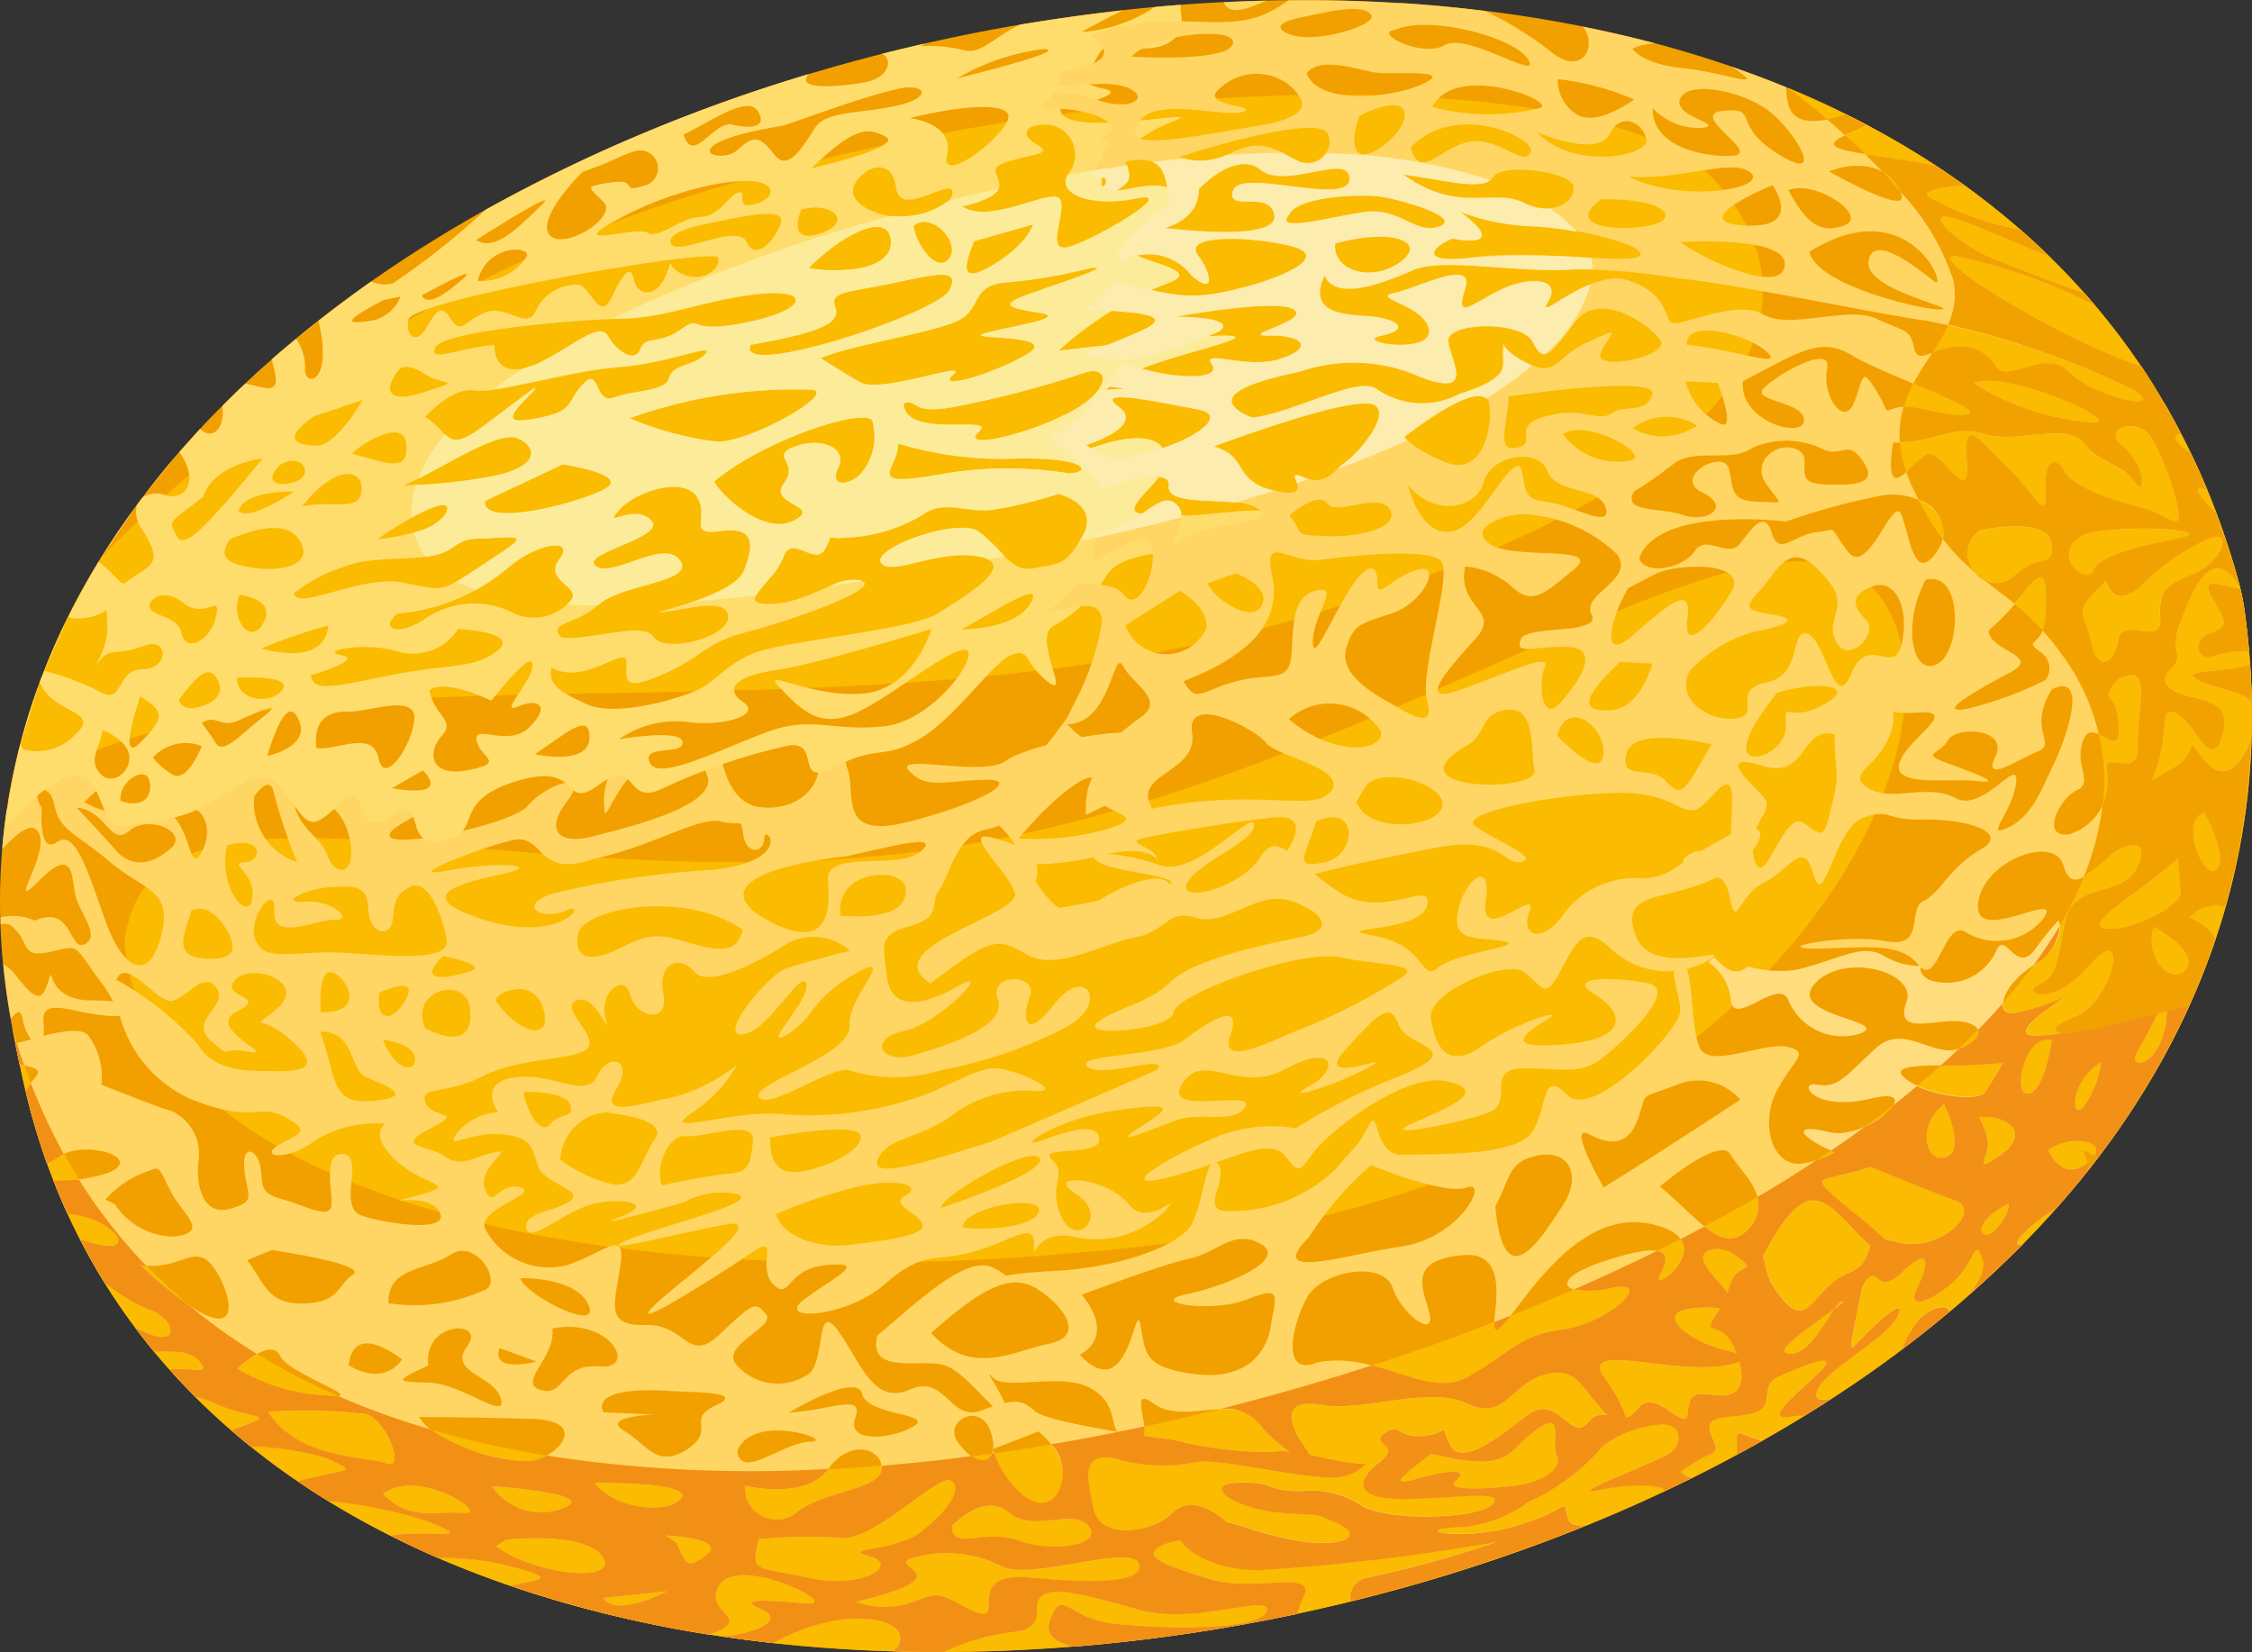
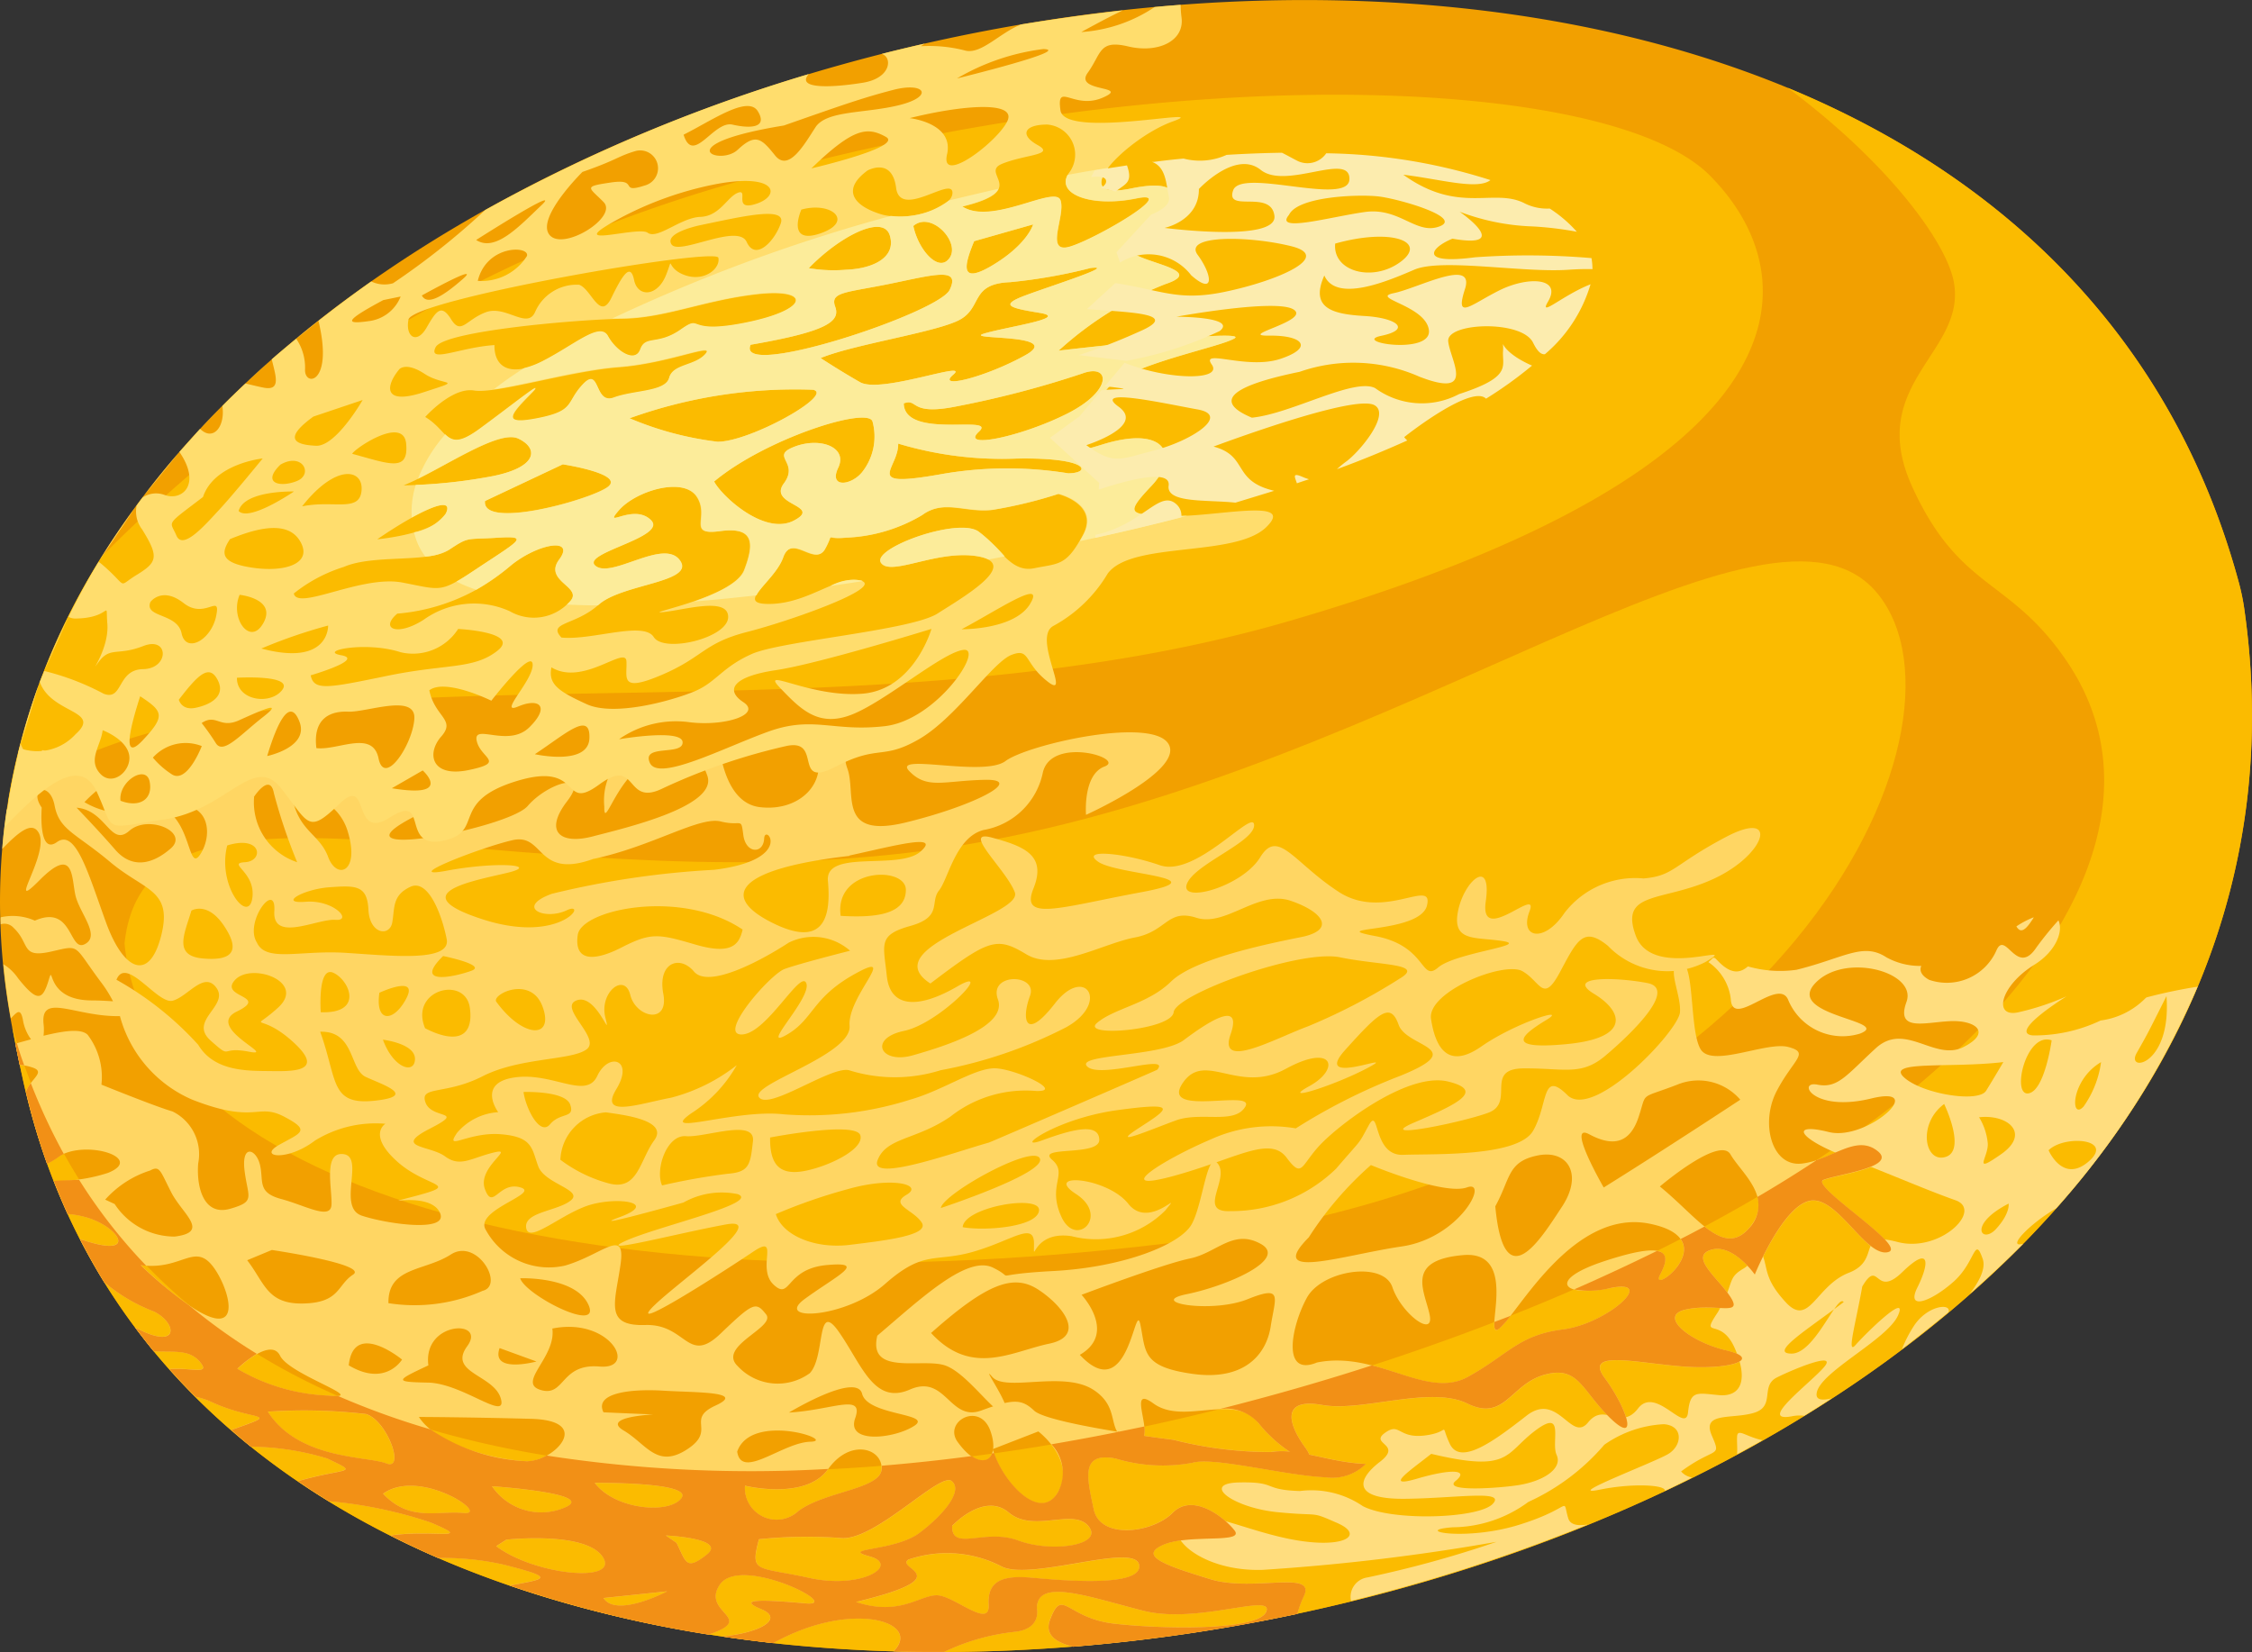
<svg xmlns="http://www.w3.org/2000/svg" width="67.2" height="49.299" viewBox="0 0 67.2 49.299">
  <rect x="0" y="0" width="67.2" height="49.299" fill="#333333" stroke="none" />
  <defs>
    <clipPath id="clip-path">
      <rect id="Rectangle_1514" data-name="Rectangle 1514" width="67.2" height="49.298" fill="none" />
    </clipPath>
  </defs>
  <g id="Group_12334" data-name="Group 12334" clip-path="url(#clip-path)">
-     <path id="Path_13832" data-name="Path 13832" d="M68.15,139.5a6.867,6.867,0,0,0,5.163-1.377c1.048-.64,2.64.372,3.724.9s2.588.493,1.007-.7-4.363-2.156-5.355-1.3a6.331,6.331,0,0,1-4.176,1.62c-1.841.026-.364.858-.364.858" transform="translate(-44.974 -90.958)" fill="#6caa00" fill-rule="evenodd" />
    <path id="Path_13833" data-name="Path 13833" d="M.39,30.792C-5.555.847,58.369-13.8,66.81,17.391a6.559,6.559,0,0,1,.16.778C71.529,50.163,7.013,61.942.655,32.082c-.093-.427-.182-.861-.265-1.291" transform="translate(0 0)" fill="#f2a000" fill-rule="evenodd" />
    <path id="Path_13834" data-name="Path 13834" d="M1.124,35.994a1,1,0,0,1-.021-.128c4.786,16.782,28.19,15.11,44.64,8.627C59.465,39.085,66.36,30.826,62.424,24.96c-1.707-2.537-3.195-2.1-4.625-5.222s1.67-4.021,1.229-6.163c-.236-1.147-1.915-3.492-4.955-5.755,6.459,2.673,11.491,7.465,13.47,14.775a6.559,6.559,0,0,1,.16.778C72.263,55.366,7.747,67.145,1.389,37.285c-.093-.427-.182-.861-.265-1.291" transform="translate(-0.734 -5.203)" fill="#fbbb00" fill-rule="evenodd" />
    <path id="Path_13835" data-name="Path 13835" d="M.72,29.552a19.722,19.722,0,0,1,2.807-7.336A42.958,42.958,0,0,1,22.683,10.987c12.81-3.622,25.86-3.1,28.814-.134s3.266,8.694-12.549,13.3C24.707,28.3,7.235,24.027.72,29.552" transform="translate(-0.479 -5.62)" fill="#fbbb00" fill-rule="evenodd" />
    <path id="Path_13836" data-name="Path 13836" d="M11.106,61.466c.677-6.3,12.288-.8,25.153-2.953s24.017-11.473,27.189-7.446S60.537,68.06,42.886,70.336s-31.121-1.486-31.78-8.87" transform="translate(-7.39 -33.316)" fill="#fbbb00" fill-rule="evenodd" />
    <path id="Path_13837" data-name="Path 13837" d="M129.756,90.373c-1.236.635-.8,1.222-.374.755s.374-.755.374-.755m-17.233,7.471c-.674.53-1.42,1.031-.411.735s1.559-.271,1.144.068,1.291.219,1.873.127c.795-.13,1.317-.514,1.139-.9s.267-1.411-.644-.722-.729,1.252-3.1.688m12.31-4.528c-1.053.8-2.252,1.538-1.553,1.537s1.361-1.8,1.553-1.537m9.632-9.131c-.583,1.162-.555,1.107-.89,1.7s1.045.391.89-1.7m-3.518,4.6c.472-.466,1.974-.345,1.2.331s-1.2-.331-1.2-.331m-2.077-.984c.856-.1,1.549.48.663,1.1s-.382.1-.4-.315a1.811,1.811,0,0,0-.262-.789m-1.04-.392c-.8.59-.583,1.774.044,1.579s-.044-1.579-.044-1.579m4.682-1.25c-.919.542-.917,1.76-.521,1.325a3,3,0,0,0,.521-1.325m-1.474-.65c-.766-.267-1.2,1.636-.705,1.584s.705-1.584.705-1.584m-1.443.649c-1.572.186-3.495-.053-2.973.446s2.228.782,2.46.409.513-.855.513-.855m.908-4.321a.521.521,0,0,1-.058.095c-.247.381-.367.334-.46.177a2.616,2.616,0,0,1,.518-.272m-8.1,15.608c-.251.145-.5.279-.753.414.014-.174-.006-.352,0-.5,0-.3.242-.028.755.082m5.549-3.815c-.452.374-.912.739-1.384,1.1a3.77,3.77,0,0,1,.342-.671c.406-.651,1.164-.719,1.043-.424m7.445-9.74a24.012,24.012,0,0,1-4.226,6.63c-.793.461-1.51,1.209-.984,1.057-.512.513-1.048,1.015-1.6,1.5.27-.348.49-.751.392-1.04-.249-.726-.209.082-.866.669s-1.442.892-1.083.173.389-1.271-.447-.459-.685-.432-1.2.434c-.2,1.132-.475,2.06-.2,1.745s1.591-1.617,1.268-.884-2.372,1.706-2.43,2.336c-.021.192.17.208.448.14-.267.176-.54.348-.819.521a1.106,1.106,0,0,0-.366.015c-1.046.193.509-.954.951-1.458s-.894.046-1.4.3-.032.861-.687,1.056-1.556-.033-1.258.667.126.316-.913,1.081a.544.544,0,0,0,.329.18c-.269.138-.54.271-.815.4.045-.186-.985-.233-1.937-.037-1.154.232,1.624-.813,2.041-1.065s.46-.845-.133-.888a3.391,3.391,0,0,0-1.776.613,6.556,6.556,0,0,1-2.267,1.707,3.845,3.845,0,0,1-2.254.756c-1.265.095.38.429,2-.081s1.248-.847,1.443-.192c.058.2.281.24.585.189a51.566,51.566,0,0,1-7.066,2.281.585.585,0,0,1,.49-.7,32.59,32.59,0,0,0,3.855-1.063,63.345,63.345,0,0,1-6.988.837c-1.791.054-2.944-.993-2.434-1.462s1.874.292,3.368.564,2.139-.132,1.3-.5-.453-.193-1.781-.323-2.311-.864-1.147-.888.674.22,1.811.256a2.717,2.717,0,0,1,1.879.451c.877.459,3.455.37,3.873-.064s-1.077-.17-2.623-.155-1.444-.563-.744-1.1-.312-.526.148-.863.388.174,1.2.073.424-.434.739.245,1.348-.1,2.292-.835,1.332.823,1.837.2.96.271,1.491-.417,1.423.782,1.491.118.256-.577.919-.515.893-.454.471-1.409-1.052-.236-.5-1.066c.511-.893.261-1.007.763-1.3s.288-.985.524-.51.04.758.742,1.517.889-.5,1.88-.883.183-1.256,1.448-.92,2.572-.948,1.734-1.244-1.832-.731-3.289-1.3-1.632-1.021-.493-.736,3.009-1.424,1.265-1-2.221-.535-1.606-.414.868-.283,1.744-1.086,1.759.4,2.617-.036.358-.807-.4-.772-1.626.323-1.3-.576-1.873-1.494-2.74-.539,2.339,1.107,1.353,1.486a1.757,1.757,0,0,1-2.151-1.024c-.305-.654-1.661.9-1.705-.008a1.55,1.55,0,0,0-.667-1.1l.144-.134.052.011.083.082c.414.433.68.356.9.168a3.484,3.484,0,0,0,1.453.1c1.421-.353,1.98-.826,2.674-.374a2.069,2.069,0,0,0,1.045.259c-.06.139,0,.287.234.415a1.617,1.617,0,0,0,2.008-.876c.274-.624.6.8,1.19-.085a9.857,9.857,0,0,1,.66-.814c.151.305-.054.915-.724,1.329-1.007.626-1.231,1.571-.486,1.418a7.668,7.668,0,0,0,1.456-.481s-1.751,1.082-1.017,1.168a4.6,4.6,0,0,0,2.031-.445,2.3,2.3,0,0,0,1.34-.667l.028-.022a15.066,15.066,0,0,1,1.538-.322" transform="translate(-69.818 -54.456)" fill="#ffdd7e" fill-rule="evenodd" />
    <path id="Path_13838" data-name="Path 13838" d="M28.76,78.892c.67.121,2.236-.008,2.278-.5s-2.242-.1-2.278.5m-.652-.572c.066-.427,2.753-1.917,2.954-1.479s-2.954,1.479-2.954,1.479m-4.924.181c.19.628,1.153,1.047,2.207.918s2.395-.283,2.145-.667-.969-.528-.451-.828-.421-.547-1.749-.169a16.307,16.307,0,0,0-2.151.746m-.172-2.285c-.012.774.257,1.116.952,1.011s1.863-.642,1.741-1.075-2.694.064-2.694.064m-3.223,1.429c-.213-.474.14-1.517.712-1.469s2.078-.538,2,.151-.1.92-.749.97a19.561,19.561,0,0,0-1.962.348m-3.035-.765a1.478,1.478,0,0,1,1.357-1.415c.506.073,1.883.23,1.445.833s-.485,1.5-1.332,1.294a4.219,4.219,0,0,1-1.47-.712m-1.1-2.022c.067.488.488,1.327.793.962s.749-.165.6-.586-1.389-.376-1.389-.376m12.144-3.243c1.745-1.324,1.971-1.4,2.853-.868s2.277-.32,3.239-.5.968-.866,1.841-.588,1.834-.84,2.812-.507,1.348.875.311,1.083-3.19.651-3.883,1.328-1.679.787-2.205,1.231,2.223.221,2.284-.316,3.763-1.887,4.966-1.639,2.551.181,1.774.638a17.766,17.766,0,0,1-2.734,1.422c-.984.362-2.688,1.325-2.309.243s-.72-.337-1.394.166-3.271.419-2.88.791,2.508-.4,2.087.094c-.008.013-4.989,2.168-5.026,2.175-.934.258-3.58,1.222-3.32.529s1.156-.6,2.178-1.308a3.631,3.631,0,0,1,2.55-.762c.866.031-.579-.642-1.192-.675s-1.558.651-2.569.936a9.909,9.909,0,0,1-3.775.435c-1.433-.163-3.772.688-2.751-.029a4.105,4.105,0,0,0,1.358-1.437,5.336,5.336,0,0,1-1.956.97c-.96.181-2.171.623-1.635-.259s-.234-1.11-.571-.39-1.325-.118-2.466.045S14.9,75.46,14.9,75.46a1.753,1.753,0,0,0-1.229.617c-.389.571.329-.035,1.3.041s.927.432,1.124.96,1.368.7.965,1.02-1.413.34-1.324.824,1.107-.487,1.964-.713,1.961-.034.828.381,1.9-.434,1.9-.434a2.331,2.331,0,0,1,1.619-.25c.7.264-2.388.96-3.346,1.394s1.547-.225,2.992-.489-1.7,1.9-2.247,2.53,2.231-1.159,3.059-1.715.089.483.609.977.345-.468,1.59-.581.286.321-.657,1.011,1.233.579,2.4-.45,1.481-.625,2.641-.962,1.808-.912,1.8-.227-.062-.406,1.115-.235a2.927,2.927,0,0,0,2.8-.764c.589-.727-.467.6-1.1-.2s-2.571-.948-1.559-.291-.006,1.633-.44.675.217-1.274-.277-1.7,1.426-.089,1.409-.6-.8-.31-1.7.02.364-.643,2.24-.9,1.524-.038.624.544.361.041,1.115-.235,1.757.129,2.077-.411-2.536.323-1.878-.689,1.662.336,3.09-.443,1.633.006.7.517.768-.02,1.765-.556-1.733.632-.7-.518,1.358-1.437,1.6-.754,2.134.675.043,1.523A17.569,17.569,0,0,0,38.7,75.943a4.347,4.347,0,0,0-2.535.328c-1.409.6-3.01,1.606-1.141,1.1s2.895-1.229,3.4-.555.409.191,1.107-.487,2.586-2.059,3.712-1.784.251.682-1.005,1.221,1.37.016,2.2-.287S44.3,74.162,45.5,74.153s1.712.232,2.431-.373,2.186-1.993,1.262-2.173-2.475-.213-1.593.322,1.082,1.321-.822,1.5-1.306-.293-.605-.719-.916.078-1.938.79-1.375-.009-1.5-.822,2.189-1.74,2.734-1.422.608.972,1.117.018.7-1.368,1.427-.779a2.468,2.468,0,0,0,2.916.481c1.125-.667-1.584.58-2.085-.784s.839-.988,2.37-1.717,1.908-2.063.326-1.23-1.547,1.162-2.463,1.24a2.663,2.663,0,0,0-2.362,1.032c-.607.908-1.351.747-1.041-.05s-1.5,1.059-1.306-.293-.656-.615-.83.3.529.751,1.344.881-1.413.34-1.938.79-.321-.65-1.88-.942,1.343-.062,1.55-.909-1.282.468-2.631-.407-1.81-1.91-2.346-1.033-2.4,1.393-2.189.8,2.024-1.254,2.008-1.764-1.732,1.575-2.813,1.2-2.405-.492-1.835-.1,3.678.461,1.272.907-3.615.892-3.209-.111-.293-1.263-1.239-1.52.434.958.684,1.635-4.209,1.621-2.522,2.718M4.231,80.024c1.248.173,1.619-.73,2.2.1s1.077,2.959-2.2-.1m19.344,4.4c1.308-.076,2.248-.595,1.976.172s1.156.611,1.756.229-1.379-.3-1.548-.96-2.184.559-2.184.559m5.052.9c.676.925,1.279.536.958-.357s-1.443-.26-.958.357m1.032.19c.184.817,1.369,2.26,1.938,1.3s-.58-1.827-.58-1.827Zm-1.214,2.3c-.012.774.971.059,1.974.432s2.549.143,2.1-.422-1.643.211-2.384-.414-1.692.4-1.692.4m-2.862,2.27c1.3.433,1.9-.208,2.412-.2s1.588,1.018,1.541.284.453-.882,1.261-.811,3.34.316,3.23-.378-3.312.516-4.134.029a3.552,3.552,0,0,0-2.751-.189c-.418.273,1.6.5-1.559,1.263m-3.321-3.468a.947.947,0,0,0,1.589.759c.8-.6,2.463-.65,2.491-1.262s-.935-.927-1.6.01-2.478.493-2.478.493m.422,1.595c-.274,1.027-.076.809,1.506,1.156s2.714-.393,1.791-.644.753-.144,1.492-.7,1.31-1.267.96-1.548-2.31,1.821-3.316,1.7a13.918,13.918,0,0,0-2.434.038m-9.866-5.192c-.975.459-1.039.495-.01.515s2.377,1.187,2.17.474-1.589-.759-1-1.564-1.334-.751-1.161.575m-2.376,0c1.1.655,1.59-.173,1.59-.173s-1.446-1.191-1.59.173m6.074-1.1c.125.851-1.072,1.62-.345,1.835s.584-.8,1.752-.7.323-1.483-1.407-1.133m-1.573.583c-.271.772,1.1.4,1.1.4Zm3.1,1.916c.612.028,1.485.064,1.485.064s-1.567.074-.883.479.991,1.147,1.891.564-.062-.891.855-1.311-.586-.381-1.557-.441-2.076.064-1.791.644m3.99,1.174c.126.856,1.349-.272,2.183-.295s-1.763-.905-2.183.295M18.044,89.96c.388.6,1.9-.2,1.9-.2Zm2.181-1.645c.285.581.282.835.9.349s-1.22-.571-1.22-.571Zm-2.441-1.791c.6.8,2.223.943,2.585.455s-2.585-.455-2.585-.455m-2.941,1.889c1.155.871,3.685,1.111,3.182.327s-2.88-.521-2.88-.521Zm-.125-1.788a1.775,1.775,0,0,0,2.245.6c.755-.4-2.245-.6-2.245-.6m-3.251.222c.8.845,1.592.5,2.406.575s-1.306-1.363-2.406-.575m1.066-2.292c.582.9,2.451,1.3,3.227,1.321s2.016-1.214.12-1.265-3.347-.056-3.347-.056M8.024,84.4c.925,1.441,2.967,1.319,3.537,1.544s.022-1.284-.607-1.474a16.03,16.03,0,0,0-2.93-.07m-.908-1.28a5.763,5.763,0,0,0,2.716.8c1.265.12-1.158-.616-1.441-1.192s-1.275.395-1.275.395m8.44-2.707c.146.494,2.42,1.663,2.04.8s-2.04-.8-2.04-.8m-3.932.743a5.014,5.014,0,0,0,2.813-.369c.661-.164-.172-1.586-.951-1.083s-1.882.365-1.862,1.452M7.409,79.878c.526.68.591,1.317,1.682,1.291s1-.553,1.477-.861-2.423-.736-2.423-.736ZM3.172,78.07A3.024,3.024,0,0,1,4.515,77.2c.292-.159.3.016.631.658s1.169,1.181.1,1.314A2.138,2.138,0,0,1,3.454,78.2ZM7.7,70.4c.271.595,1.286.22,2.643.305s3.157.288,3.019-.412-.544-1.812-1.086-1.557-.461.624-.537,1.059-.676.359-.712-.377-.381-.726-1.163-.67-1.545.5-.71.433,1.42.579.888.539-1.882.685-1.823-.259-.912.336-.518.939m5.555.4c-.931.913.395.608.851.437s-.851-.437-.851-.437m1.595,1.375c.8,1.091,1.726,1.1,1.373.137s-1.566-.351-1.373-.137m-2.133.78c.784.407,1.464.388,1.337-.6s-1.817-.552-1.337.6m-1.364-1.059c-.132.914.435.881.806.165s-.806-.165-.806-.165m-1.75.581c1.289.049.863-.95.381-1.175s-.381,1.175-.381,1.175m1.856.82c.316.867.952,1.039.956.575s-.956-.575-.956-.575m-1.873-.238c.519,1.426.287,2.2,1.614,2.06s.225-.487-.257-.713-.327-1.377-1.357-1.347M6.814,67.5c-.309,1.2.635,2.361.748,1.572S6.78,68.034,7.347,68s.5-.82-.532-.5m1.928-1.51c.169,1.09.819,1.144,1.081,1.851s.97.456.577-.786a1.537,1.537,0,0,0-1.658-1.065m-1.128.067A1.882,1.882,0,0,0,8.9,68a16.334,16.334,0,0,1-.692-2.051c-.116-.643-.6.106-.6.106m-4.1,5.453c.291-.727,1.221.735,1.672.626s.948-.911,1.317-.376-.848.968-.18,1.564.243.16,1.143.333-1.344-.721-.357-1.2-.547-.411-.056-.942,2.133.052,1.284.827-.6.079.435,1.013-.049.887-.712.88-1.636.006-2.107-.785a9.611,9.611,0,0,0-2.439-1.94M4.918,66.4c.852.442.723,1.985,1.116,1.325S6.212,66,4.918,66.4m-2.6-.027c.892.075,1.01,1.187,1.575.69s1.8.038,1.233.529-1.167.6-1.658.032-1.15-1.251-1.15-1.251m3.427,3.071c-.208.7-.55,1.348.344,1.429s1.125-.237.626-.978-.969-.451-.969-.451M1.278,66.371c-.4-.573.244-.8.384-.063s.626.819,1.659,1.687,1.872.822,1.521,2.2S3.727,71.253,3.2,69.807,2.3,66.992,1.732,67.4s-.454-1.026-.454-1.026M17.756,67.9c1.763-.379,3.139-1.274,3.784-1.115s.6-.151.674.407.6.571.622.1.951.631-1.489.935a26.191,26.191,0,0,0-4.847.716c-1.1.4-.225.807.443.493s-.145,1.038-2.52.265-.284-1.138.741-1.382-.324-.341-1.794-.066.994-.69,1.957-.91.7,1.185,2.429.553m4.437,2.114c-.1.435-.311.769-1.407.449s-1.316-.369-2.2.083-1.425.387-1.312-.375,3.094-1.386,4.918-.157m2.926-.409c1.072.066,1.946-.053,1.946-.775s-2.141-.656-1.946.775m.264-1.8c1.335-.291,2.76-.678,2.115-.115s-2.845-.082-2.759.871S24.7,70.609,23.1,69.819,21.99,68.2,25.383,67.812m-7-2.711a1.88,1.88,0,0,0-.318,1.24c-.01.62.256-.417.886-1.026ZM3.617,72.593c-1.322.03-2.374-.713-2.285.228a1.467,1.467,0,0,1,0,.358c.6-.145,1.122-.225,1.317-.028a2.082,2.082,0,0,1,.411,1.487s1.612.655,2.121.8a1.42,1.42,0,0,1,.766,1.552c-.058.739.18,1.573.951,1.353s.534-.325.433-1.136.351-.651.462-.167-.091.818.632,1.011,1.476.639,1.5.171-.259-1.606.368-1.509-.208,1.586.537,1.835,2.683.528,2.312-.123-2.065-.1-.692-.469.3-.239-.577-1.034-.34-1.116-.34-1.116a3.443,3.443,0,0,0-2.107.505c-.819.626-1.718.491-1.066.125s.961-.418.152-.842-.833.238-2.739-.506a3.784,3.784,0,0,1-2.161-2.494m24.1-9.066a.774.774,0,0,1,.091.119c.179.31-.1.28-.513.188ZM.357,72.663c-.1-.548-.174-1.089-.223-1.619a1.466,1.466,0,0,1,.44.422c.571.715.726.661.907.067s-.14.58,1.274.592c.232,0,.449.012.65.026a3.729,3.729,0,0,0-.33-.533c-.888-1.179-.617-1.152-1.524-.949S.94,70.431.44,69.961a.365.365,0,0,0-.386-.108c0-.071-.006-.137,0-.209a1.635,1.635,0,0,1,1.019.1c1.143-.5,1.012.955,1.494.7s-.169-.93-.286-1.468-.039-1.475-1.071-.436.3-.773-.013-1.4C1,66.752.59,67.1.1,67.605c.028-.4.076-.782.134-1.174a1.919,1.919,0,0,0,.338-1.679c.024-.1.049-.192.073-.291.147.339.389.769.651.191l.355.12a1.709,1.709,0,0,0,.083.43c.141.39.3.141.539-.221l.773.784a4.237,4.237,0,0,0-.493.443,2.31,2.31,0,0,0,1.258.326l.049.051,2.523-.894.075.045.089-.1.57-.205,2.026-.417.688.343.182-.429,1.995,1.149,1.628-.125.387-.234a2.227,2.227,0,0,1-1.394.805c-3.23,1.558,2.549.5,3.15-.2s1.886-1.066,1.178-.143-.19,1.3.762,1.051,3.757-.894,3.419-1.817a2.332,2.332,0,0,0-.153-.343l.572-.167c.126.586.426,1.373,1.159,1.454,1.185.137,2.01-.733,1.672-1.651a2.567,2.567,0,0,1-.122-.515l.294-.072,1.162.048c-.224.41-.621.437-.4,1.046.267.733-.312,2.1,1.741,1.6s3.579-1.3,2.351-1.272-1.715.292-2.248-.26,2.222.188,2.871-.3,4.314-1.323,4.852-.53-2.449,2.135-2.449,2.135-.1-1.2.552-1.442-1.578-.916-1.839.174a2.184,2.184,0,0,1-1.774,1.721c-.831.221-1.046,1.456-1.326,1.805s.117.786-.857,1.058-.8.539-.7,1.494.936.987,2.1.313-.513,1.1-1.585,1.324-.713,1.007.266.728,2.827-.863,2.534-1.668,1.208-.772.956-.1-.157,1.383.745.222,1.65-.02.339.708a13.609,13.609,0,0,1-3.749,1.284,4.562,4.562,0,0,1-2.734,0c-.545-.13-2.377,1.2-2.683.811s2.768-1.253,2.7-2.137,1.488-2.28.176-1.558-1.241,1.363-2.06,1.83.755-1.1.593-1.539-1.184,1.506-1.924,1.526.839-1.793,1.274-1.954,1.955-.545,1.955-.545a1.656,1.656,0,0,0-1.83-.241c-.865.564-2.4,1.37-2.827.863s-1.091-.266-.916.663-.818.714-.986.032-.935-.072-.742.682-.265-.728-.851-.52.746,1.136.285,1.468-1.986.232-3.1.8-1.89.273-1.7.786,1.234.209.122.78.013.493.462.825.766.052,1.448-.116-.5.434-.261,1.09.41-.233,1.053-.051-1.41.676-1.021,1.28A2.142,2.142,0,0,0,16.9,80.036c1.123-.33,1.812-1.161,1.649-.025s-.493,1.838.739,1.8,1.26,1.2,2.242.261,1.058-.967,1.364-.578-1.475.948-.845,1.547a1.627,1.627,0,0,0,2.148.208c.476-.5.184-2.215.872-1.227s1.044,2.183,2.117,1.714,1.182.975,2.13.626,1.2-.351,1.578.006,3.458.788,4.152.866a11.688,11.688,0,0,0,2.914.365c.794-.136,1.724.312,2.829.355a1.419,1.419,0,0,1-1.2.4c-1.206-.05-3.358-.621-3.975-.433a4.876,4.876,0,0,1-2.3-.128c-1.061-.2-.837.591-.648,1.511s1.762.712,2.355.111,1.516.107,1.843.519-1.358.1-2.126.437.129.629,1.407,1.023,3.17-.294,2.794.506a3.141,3.141,0,0,0-.194.531,52.11,52.11,0,0,1-6.695.98c-.414-.108-.873-.305-.687-.8.372-1,.475-.048,1.936.114s4.288.209,4.517-.362-2.044.382-3.66-.024-3.188-1-3.184-.073c0,.005.148.614-.661.7a6.5,6.5,0,0,0-2.109.6c-.506.005-1.009,0-1.514-.019a.687.687,0,0,0,.149-.185c.429-.783-1.563-1.272-3.733-.059q-.77-.09-1.529-.2c1.169-.108,1.852-.535,1.172-.814-.807-.33.164-.276,1.326-.174s-1.954-1.461-2.563-.559c-.575.851,1.142.994-.338,1.492a35.759,35.759,0,0,1-5.93-1.465c1.049-.2,1.427-.216-.172-.621a8.191,8.191,0,0,0-1.964-.2c-.484-.209-.961-.436-1.423-.672,1.273-.19,2.552.186,1.187-.393a13.229,13.229,0,0,0-3.023-.629c-.315-.189-.621-.39-.922-.6,1.462-.422,1.866-.2.863-.679a8.106,8.106,0,0,0-2.271-.349c-.2-.163-.387-.328-.582-.5,1.557-.552.7-.233-.6-.837a2.111,2.111,0,0,0-.467-.152c-.27-.27-.531-.547-.782-.826.639-.055,1.227.177.923-.2-.319-.4-.795-.3-1.391-.331-.192-.236-.373-.474-.555-.713,1.32.71,1.276-.119.564-.474a5.149,5.149,0,0,1-1.486-.874c-.257-.416-.494-.847-.722-1.285.088.026.183.056.294.088,1.31.392.927-.373.02-.7a2.771,2.771,0,0,0-.685-.14c-.144-.323-.283-.653-.412-.985a4.911,4.911,0,0,0,1.621-.24c1.125-.452-.716-1.016-1.5-.469A2.417,2.417,0,0,1,1.436,77a20.055,20.055,0,0,1-.63-2.152c.14-.392.617-.59.181-.726a1.553,1.553,0,0,0-.368-.073l-.13-.634.469-.13a1.35,1.35,0,0,1-.243-.59c-.072-.349-.174-.229-.359-.031" transform="translate(-0.033 -42.271)" fill="#ffd663" fill-rule="evenodd" />
    <path id="Path_13839" data-name="Path 13839" d="M99.847,92.569c1.77-1.1,4.075-2.619,4.075-2.619a1.645,1.645,0,0,0-1.873-.452c-1.165.449-.9.186-1.162.972s-.765.891-1.471.512.431,1.587.431,1.587m1.675-.03c1.132.919,1.9,2.128,2.664,1.238s-.232-1.634-.556-2.195-2.107.957-2.107.957m-4.911.592c.458-.827.355-1.33,1.259-1.516s1.371.556.733,1.525-1.734,2.771-1.992-.009M91.28,97.794c1.809-.372,3.266,1.109,4.495.437s1.522-1.256,2.849-1.424,2.834-1.525,1.422-1.235-1.933-.231-.167-.809,2.036-.314,1.653.4,1.99-1.043-.311-1.512-3.948,2.7-4.489,3.128.67-2.343-1.079-2.192-1.146,1.074-1,1.782-.845-.035-1.112-.824-2.1-.512-2.553.316-.771,2.364.293,1.935m-.243-3.726A10.18,10.18,0,0,1,92.9,91.9s2.183.912,2.866.667-.213,1.51-1.947,1.762-4.078,1.048-2.778-.266m-6.826,3.5c1.123-.65.051-1.791.051-1.791s2.429-.919,3.233-1.084,1.288-.893,2.115-.435-1,1.253-2.21,1.5.747.58,1.817.15.824-.065.69.806-.816,1.634-2.331,1.422-1.392-.656-1.558-1.466-.327,2.482-1.806.9m-4.435-.658c1.687-1.5,2.47-1.765,3.2-1.286S84.409,97,83.3,97.23s-2.313,1-3.528-.322m-1.6.082c1.319-1.12,2.679-2.409,3.453-2.028s-.266.209,1.8.1,3.787-.779,4.129-1.4.461-2.261.79-1.788-.628,1.447.365,1.4a4.469,4.469,0,0,0,3.152-1.266c.809-.944.634-.671.97-1.286s.11.909,1.034.873,3.421.068,3.876-.72.246-1.831,1.021-1.064,3.321-1.918,3.361-2.472-.438-1.382.006-1.473.266,2.04.615,2.586,1.961-.249,2.614-.075.151.36-.348,1.312-.155,2.276.754,2.166,1.6-.87,2.243-.378-1.173.7-1.6.87,2.582,2.021,1.916,2.158-1.513-1.7-2.327-1.533-1.638,2.195-1.638,2.195-.663-.944-1.314-.733.257.873.6,1.425-.429.166-1.323.349.124.978,1.183,1.223.2.583-1.217.488-3.054-.535-2.405.341,1.035,2.03.17,1.2-.949-1.585-1.97-1.3-1.182,1.407-2.3.86-3.122.257-4.33.042-1.05.525-.511,1.268-.651.211-1.389-.723-2.229.073-3.143-.594.275,1.338-.615,1.136-.273-.953-1.171-1.54S82,98.682,81.6,98.22s.674,1.025.377,1.085-1.095-1.169-1.763-1.418-2.337.326-2.042-.9" transform="translate(-51.992 -57.133)" fill="#ffd663" fill-rule="evenodd" />
    <path id="Path_13840" data-name="Path 13840" d="M29,6.456c.879.575,2.762-.64,2.927-.189s-.494,1.618.285,1.386,3.3-1.709,1.975-1.437-2.434-.122-2.014-.76a.9.9,0,0,0-.645-1.449c-.688,0-.83.309-.288.61s-.356.277-1.054.559.852.789-1.186,1.28m-.164-3.825a6.716,6.716,0,0,1,2.576-.877c.9.025-2.576.877-2.576.877m-1.41,1.183c1.574-.39,3.2-.521,2.913.09s-2.017,1.931-1.8.993-1.116-1.082-1.116-1.082m-2.932,1.5c1.264-1.225,1.674-1.243,2.221-.942s-2.221.942-2.221.942m-.3,1.23c.912-.254,1.59.362.56.712s-.56-.712-.56-.712m1.966-1.16c-.775.573-.4,1.047.4,1.295s2.17-.171,2.143-.65-1.56.806-1.681-.134-.866-.511-.866-.511M24.413,8.292c.909-.942,2.218-1.625,2.417-.977s-.485.993-1.305,1.024a4.4,4.4,0,0,1-1.112-.047m4.933-.805c-.275.674-.48,1.339.56.712s1.2-1.212,1.2-1.212Zm-1.813-.454c.149.724.772,1.423,1.087.945s-.564-1.4-1.087-.945m-4.855,3.545c2.262-.393,2.686-.69,2.522-1.136s.328-.415,1.65-.687,2.1-.5,1.764.188-6.408,2.7-5.937,1.635m2.083.4c.949-.4,3.356-.757,4.108-1.121s.325-1.1,1.556-1.147a15.76,15.76,0,0,0,2.394-.421c.806-.1-1.067.495-1.9.8s-.538.386.386.538-1.017.419-1.664.618,2.412-.011,1.235.644-2.682,1.032-2.152.581-2.157.582-2.782.225-1.179-.722-1.179-.722m2.317,2.555c.018.757-1.1,1.33,1.221.923a11.361,11.361,0,0,1,3.851-.037c.688,0,.662-.478-1.535-.439a10.78,10.78,0,0,1-3.537-.447m.166-1.2c.446-.163.145.384,1.6.085a29.365,29.365,0,0,0,3.729-.977c.829-.309.929.5-.444,1.194s-3.224,1.077-2.644.544-2.224.254-2.241-.846m-5.655,2.332c.228.438,1.507,1.619,2.378,1.164s-.783-.456-.3-1.107-.442-.808.324-1.1,1.592.02,1.3.63.386.538.716.128a1.712,1.712,0,0,0,.306-1.513c-.158-.447-3.2.521-4.729,1.8m-2.522-1.89a14.59,14.59,0,0,1,5.475-.851c.646.143-1.885,1.557-2.851,1.551a9.652,9.652,0,0,1-2.624-.7m-6.754,2.007c1.081-.426,2.823-1.683,3.434-1.4s.587.844-.735,1.116a15.775,15.775,0,0,1-2.7.279m2.439.463c-.1.848,3.031,0,3.638-.4s-1.317-.694-1.317-.694Zm-3.21,1.146c1.145-.787,2.335-1.379,2.047-.769s-2.047.769-2.047.769m.595,2.22c-.53.451,0,.688.792.179a2.582,2.582,0,0,1,2.567-.252,1.435,1.435,0,0,0,1.8-.3c.392-.428-.811-.594-.328-1.245s-.582-.5-1.413.153a5.862,5.862,0,0,1-3.42,1.464M9.047,18a4.563,4.563,0,0,1,1.491-.792c.885-.386,2.53-.107,3.137-.508s.489-.3,1.441-.363.7.06-.512.861-1.094.71-2.317.476-3.132.854-3.241.325m-.968,1.644a15.458,15.458,0,0,1,1.992-.686s.049,1.23-1.992.686m1.471.8c.1.465.493.384,2.28.016s2.579-.189,3.291-.748-1.17-.652-1.17-.652a1.6,1.6,0,0,1-1.715.695c-1.035-.338-2.489-.039-1.774.089s-.913.6-.913.6m7.486-1.127c.917.087,2.449-.5,2.753-.015s2.211.03,2.22-.595-1.348-.2-1.96-.148,2.115-.435,2.432-1.255.284-1.3-.724-1.163-.29-.42-.691-1.027-1.828-.175-2.33.408.438-.228.958.288-2.139.991-1.648,1.37,2.034-.832,2.512-.169-1.715.694-2.412,1.323-1.547.522-1.11.983m-.3.888c-.105.507.214.717,1.052,1.1s2.594-.12,3.228-.388.817-.719,1.7-1.111,4.745-.7,5.54-1.206,2.454-1.47,1.232-1.7-2.63.613-2.922.188,2.267-1.359,2.9-.94.946,1.25,1.676,1.1.953-.058,1.45-.987-.737-1.226-.737-1.226a13.457,13.457,0,0,1-1.969.476c-.807.095-1.445-.326-2.1.157a4.8,4.8,0,0,1-2.276.672c-.674.072-.319-.21-.62.337s-.993-.485-1.253.258-1.5,1.411-.34,1.377,2.021-.9,2.686-.69-2.1,1.192-3.407,1.527-1.3.752-2.563,1.288S19,20.5,18.972,20.023s-1.29.751-2.234.184m12.235-1.139c1.059-.559,2.51-1.547,2.048-.763s-2.048.763-2.048.763M18.76,22.343a2.96,2.96,0,0,1,2.1-.5c1.063.128,2.156-.234,1.6-.6s-.3-.766.972-.955,4.642-1.231,4.642-1.231S27.554,20.876,26,20.992s-3.063-.82-2.452-.184,1.147,1.208,2.165.8,2.713-1.87,3.325-1.925-.809,2.1-2.359,2.277-2.133-.322-3.478.164-3.274,1.5-3.53.93.989-.2.977-.614-1.883-.092-1.883-.092m-6.793,1.464c1.854.308.921-.531.921-.531Zm4.267-1.016c.913-.6,1.661-1.306,1.628-.473s-1.628.473-1.628.473m-3.147-1.9c.163.793.8.866.354,1.372s-.3,1.235.824,1,.342-.346.233-.875.944.219,1.572-.4.3-.889-.332-.621.457-.783.43-1.257S14.941,21.2,14.941,21.2s-1.38-.681-1.855-.307M9.72,22.615c-.108-.871.394-1.112.95-1.088s2.019-.553,1.973.211-.891,2.047-1.068,1.184-1.216-.229-1.855-.307m-1.468.236c.288-.958.668-1.791.963-1.025s-.963,1.025-.963,1.025M23.67,4.035c1.692-.591,2.333-.822,3.27-1.064s1.219.19.192.451-2.185.152-2.52.667-.8,1.345-1.206.838-.579-.669-1.115-.167S20.15,4.61,23.67,4.035m-2.992.274c.845-.422,1.917-1.183,2.214-.7s-.189.529-.755.4-1.171,1.222-1.46.3m.5,2.7c1.227-.253,2.582-.581,2.4-.053s-.753,1.136-1.016.556-2.031.418-2.247.066.864-.569.864-.569m-1.574.225c.292.215.987-.451,1.573-.472s.806-.607,1.13-.723-.179.577.557.326.587-.953-1.343-.556a10.276,10.276,0,0,0-2.665.951c-1.968,1.044.45.26.748.474m-4.57,3.349c-.016.643.446.989,1.425.5s1.723-1.192,1.963-.751.808.82.962.392.518-.107,1.207-.59.086.175,1.974-.213,1.9-1.025.316-.848-2.752.715-4.028.73-5.334.359-5.575.849.733,0,1.757-.064m-2.067,2.145c.73.44.618,1.1,1.644.351s2.078-1.607,1.466-.991-.8.9.288.68.793-.461,1.314-1.009.326.622.92.4,1.537-.167,1.649-.587.766-.35,1.082-.713-1.074.271-2.577.387-3.667.8-4.329.692-1.458.791-1.458.791m-.5-2.9c-.094.51.251.737.539.237s.439-.73.736-.251.442.008,1.036-.213,1.239.528,1.47-.01a1.354,1.354,0,0,1,1.311-.81c.367.123.619,1.1.963.392s.572-1.049.679-.531.692.5.951-.146-.049-.238.538-.011,1.093-.181,1.025-.509-9.18,1.249-9.249,1.853m2.07-1.164c.267-1.086,1.553-1.053,1.468-.743a1.6,1.6,0,0,1-1.468.743M17.66,5.42c1.055-.366,1.035-.461,1.591-.625a.532.532,0,0,1,.262,1.032c-.78.254-.145-.218-1-.092s-.661.136-.222.586-1.222,1.481-1.619.973.987-1.873.987-1.873m-3.171,2.03c.573.373,1.293-.415,1.952-1.041s-1.952,1.041-1.952,1.041M12.867,9.107c.164.314.643.017,1.227-.495s-1.227.495-1.227.495m-1.151.138c-1.2.643-1.129.728-.412.625a1.173,1.173,0,0,0,.93-.731Zm.475,2.068c-.393.472-.515,1.087.73.682s.6-.174.031-.547-.761-.136-.761-.136m-1.4,2.521c1.092.294,1.687.563,1.608-.3s-1.584.177-1.608.3m-1.16-1.112c-.945.685-.515.845.08.871S11.1,12.227,11.1,12.227ZM7.4,15.539c.317.332,1.65-.582,1.65-.582s-1.481-.042-1.65.582M9.294,15.4c.941-.194,1.709.189,1.773-.464s-.76-.825-1.773.464m-.647-1.245c-.574.559-.007.691.492.489s.164-.866-.492-.489m-2.31.966c-1.148.876-.987.694-.794,1.15s.864-.327,1.266-.757,1.309-1.543,1.309-1.543-1.447.149-1.781,1.149M4.77,18.248c-.2.482.8.326.927.94s.881.21,1.031-.51-.324.116-.968-.39-.989-.039-.989-.039m2.367-1.865c-.261.4-.3.7.664.845s1.747-.111,1.478-.7-.964-.64-2.142-.149m.292,1.66c-.3.7.32,1.555.712.834s-.712-.834-.712-.834m-.081,2.475c-.007.691,1.007.823,1.353.361s-1.353-.361-1.353-.361M6.3,21.864c.437-.288.534.182,1.114-.08s1.4-.634.717-.1-1.189,1.132-1.409.786a7.3,7.3,0,0,0-.422-.6M4.84,22.9A1.312,1.312,0,0,1,6.3,22.554s-.448,1.173-.915.828a2.462,2.462,0,0,1-.54-.479m.773-1.736c.582-.759.91-1.069,1.159-.58s-.24.738-.663.825-.5-.245-.5-.245m-1.152-.1c-.239.738-.61,2.044.077,1.313s.605-.863-.077-1.313m-.587,3.119c.586.222.975-.057.868-.576s-.937,0-.868.576m-.533-2.106c-.05.457-.453.881-.076,1.294s.961-.1.864-.569-.789-.725-.789-.725M9.119,10.4a1.523,1.523,0,0,1,.263.905c-.032.541.86.457.4-1.438ZM7.6,11.734c.156.034.331.081.52.119.571.125.378-.359.268-.844ZM6.249,13.087c.394.387.757-.073.665-.683ZM4.528,15.139a.727.727,0,0,1,.668-.077c.523.184,1.1-.32.436-1.286ZM3.218,17.057a.575.575,0,0,1,.091.064c.835.71.436.7,1.048.325s.679-.531.16-1.362a.881.881,0,0,1-.159-.717ZM1.6,20.313a7.619,7.619,0,0,1,1.771.678c.587.227.392-.72,1.178-.733s.777-.992.007-.69-.984.009-1.331.472.318-.358.257-1.134.162-.182-.914-.159a.458.458,0,0,1-.247-.049Zm-.739,2.3A1.546,1.546,0,0,0,2.534,22.2c.786-.707-.664-.6-1.049-1.509-.009-.015-.013-.036-.023-.056Zm-.437,2.35a18.4,18.4,0,0,1,.437-2.35,19.81,19.81,0,0,1,.607-1.982c.044-.108.089-.211.133-.32.213-.545.455-1.086.721-1.615.276-.558.572-1.1.9-1.641.35-.579.736-1.138,1.141-1.69.056-.078.112-.155.169-.228.351-.464.72-.92,1.1-1.362l.619-.69c.217-.232.441-.455.665-.683s.458-.452.689-.671c.258-.246.522-.488.788-.724.238-.209.484-.408.728-.613.216-.182.438-.36.662-.533.507-.4,1.034-.791,1.573-1.172a.92.92,0,0,0,.65.054,22.151,22.151,0,0,0,2.753-2.187A48.31,48.31,0,0,1,24.413,2.5c-.388.444.642.414,1.6.261.866-.134.9-.763.578-.863.429-.11.856-.209,1.282-.308-.039.025-.078.049-.116.079a4.3,4.3,0,0,1,1.3.123c.483.149,1.036-.511,1.688-.772C31.753.856,32.771.713,33.784.6c-.421.2-.883.452-1.24.646A4.445,4.445,0,0,0,34.734.5c.259-.026.515-.045.775-.066a3.345,3.345,0,0,0,.026.369c.1.718-.709,1.083-1.59.873s-.79.206-1.21.789,1.306.371.445.741-1.382-.5-1.256.379,4.672-.145,3.343.332-3.29,2.419-1.227,1.994,1.2.878.107,1.511,2.515.811.889,1.349a10.318,10.318,0,0,0-3.17,1.981s5.792-.679,5.24-.361-4,.927-3.917,1.831-1.951,1.934-.029,1.334,2.319.339,1.477,1.229-.641.849.594.9,3.769-.571,2.831.338-4.006.411-4.727,1.38a4.24,4.24,0,0,1-1.619,1.563c-.647.337.558,2.233-.17,1.667s-.518-1.018-1.084-.8S28.8,21.716,27.7,22.35s-1.194.146-2.488.82-.377-.843-1.456-.621a18.1,18.1,0,0,0-3.728,1.28c-1.114.532-.708-.979-1.868-.128s-.452-.723-2.474-.1-.917,1.517-2.192,1.779-.4-1.45-1.572-.7-.578-1.309-1.517-.4-.9.6-1.732-.459-1.605.639-3.492.922-1.449.4-2.008-.811c-.463-1.018-1.436-.361-2.757,1.041" transform="translate(-0.279 -0.29)" fill="#ffdd6d" fill-rule="evenodd" />
-     <path id="Path_13841" data-name="Path 13841" d="M123.209,27.678c-.306.951.559,1.781.959,1.258s-.959-1.258-.959-1.258m1.515-3.41c-.776.22-.024,2.028.349,1.7s-.349-1.7-.349-1.7m-.794,1.365c-1.17,1.062-2.883,1.982-2.161,2.087s2.269-.654,2.24-1.089-.079-1-.079-1m-25.711-1.1c-.344,1.085-.717,1.416.25,1.217s1.026-1.793-.25-1.217m-8.651,1.278c.551,1.149,1.321,1.812,1.854,1.322s2.144-1.262,2.449-.691,2.162.377,2.9-.343,1.34-1.792.22-1.688-3.069.438-3.857.6.306.257.317.629.278-.5-1.542-.124a8.479,8.479,0,0,1-2.343.294m15.843-3.832c.269-1.13,1.454-.3,1.374.544s-1.374-.544-1.374-.544m4.605.254c-.794,1.365-.866,1.633-1.354,1.106s-1.388.032-1.186-.831,2.54-.274,2.54-.274m1.955-1.538c1.128-.359,2.477-.256,1.4.346s-1.178-.2-1.137.609-1.2,1.26-1.186.691.924-1.645.924-1.645m1.708,1.231c.031,1.383.166,1.1-.07,2.1s-.241,1-.84.553-1.2,2.144-1.484,1.066.718-1.415.246-1.886-1.344-1.306,0-.888,1.146-1.184,2.143-.943m6.494-1.336c-.761,1.232.2,1.6-.439,1.86s-1.636.97-1.241.128-1.193-.9-1.425-.467-.872.372.015.691,1.648.615.868.521-2.549.2-2.326-.536,1.831-1.578.577-1.508-.5-.278-.868.686-1.344,1.158-.623,1.578,1.736-.164,2.584.29,1.939-1.347,1.808-.432-.982,1.657-.232,1.31,1.062-1.294,1.374-1.925,1.076-2.752-.072-2.2m1.966-.277c-.618.695-.013.256.031,1.383s-.766-.349-1.058.405.326,1.261-.194,1.5-1.1,1.428-.236,1.316a1.62,1.62,0,0,0,1.129-1.88c-.137-.667.952.311.919-.757s.487-2.564-.591-1.962m-.356-2.964c-1.054,1.038-.656.829-.456,1.8s.712.675.818-.042,1.31.232,1.258-.639.178-.985,1.049-1.357,1.256-1.587.018-.825a6.654,6.654,0,0,0-1.644,1.226c-.856.744-1.043-.166-1.043-.166m-3.494,1.48c0,.628,1.608.744.639,1.257s-2.214,1.216-1.356,1.1a10.91,10.91,0,0,0,2.416-.877.58.58,0,0,0-.174-.846c-.529-.4.108-.089.165-1.048s.048-1.592-.6-.758a7.518,7.518,0,0,1-1.087,1.172m2.888-2.871c1.2-.314,3.961-.12,2.808.117s-2.364.487-2.584.973-1.373-.539-.224-1.089m-3.122-.118s2-.412,2.1.389-.327.26-1.125.992-2.031-.657-.978-1.381M116.4,17.32c-.686,1.277-.425,2.866.326,2.524s.813-2.824-.326-2.524m-7.034,2.71c-.458.855.567,1.526,1.369,1.427s-.175-.851.919-1.077.681-1.6,1.217-1.452.813,2.424,1.318,1.184,1.3.174,1.514-.946-.265-1.9-.911-1.643-.567.618-.173.984-.48,1.361-.874.682.421-1.035-.253-1.845-1.089-.978-1.675-.157-1.126.987-.083,1.153.452.348-.516.547a4.249,4.249,0,0,0-1.854,1.142m-1.511-3.355c.17.533,1.323.3,1.664-.215s1,.236,1.345-.216.734-1.039.948-.322.641.061,1.325-.019.323-.254.938.567,1.347-1.732,1.605-1.091.366,2.075,1.05,1.113-.445-1.871-1.61-1.692a19.732,19.732,0,0,0-2.877.779s-3.824-.475-4.389,1.1m-.325.888c-.517.862-.863,2.262.107,1.433s1.813-1.641,1.66-.534.729.17,1.3-.774-1.634-.866-2.262-.543-.8.418-.8.418m-.242,2.2c-1.222,1.134-1.147,1.5-.271,1.445s1.23-1.389,1.23-1.389Zm-4.631-2.84c-.251,1.248,1.087,1.292.315,2.146s-1.75,1.942-.622,1.583,2.905-1.232,2.691-.746-.1,1.668.422,1.115,1.3-1.657.279-1.7-1.588.266-1.433-.212,2.439-.121,2.122-.751,1.3-1.029.765-1.8a4.339,4.339,0,0,0-2.777-1.2c-.57-.01-1.744.419-1.01.9s3.411-.007,2.491.75-1.234,1.075-1.858.509a2.388,2.388,0,0,0-1.385-.6m-8.4,3.432c.393.68.5.278,1.581-.006s1.605.111,1.648-.912.1-1.663.765-1.8-.106.717-.136,1.483.47-.477,1.038-1.415.894-.879.885-.309.411-.145,1.186-.371.2.973-.742,1.294-1.141.3-1.369,1.037.71,1.309,1.284,1.632,1.378.857,1.128-.039.794-3.829.4-4.2-2.565-.167-3.55-.025-1.75-.842-1.476.491-.595,2.333-2.646,3.135m.726-2.928c.074.36,1.272,1.254,1.6.681s-.769-.977-.769-.977Zm-2.458,1.261a1.3,1.3,0,0,0,2.418.071c.056-.64-.8-1.1-.8-1.1Zm-1.736,2.948c.98,1.066,1.4.346,2.176-.194s-.2-.968-.509-1.538-.342,1.713-1.667,1.732m13.942,1.371c-.125-.608.049-1.906-.81-1.8s-.553.687-1.233,1.081c-2.325,1.344,2.187,1.413,2.043.715m-5.3.964c.322.948,2.435.767,2.553.109s-1.9-1.252-2.326-.536-.227.427-.227.427M97.4,21.477a1.825,1.825,0,0,1,2.724.327c.247.583-1.271.9-2.724-.327m-4.07,2.673c3.157-.649,4.837.146,5.332-.529s-1.671-1.045-1.937-1.431-2.4-1.529-2.213-.305-1.842,1.2-1.182,2.266m-3.99.887c.856-1.064,2.417-2.4,2.279-1.544s1.742.777.5,1.219a7.742,7.742,0,0,1-2.783.325m26.091-11.817c1.273.053,1.717-.546,2.727-.247s2.453-.378,2.968.277,1.135.588,1.5,1.142.341-.511-.34-1.066.562-.937.921-.129a7.885,7.885,0,0,1,.714,1.942c.174.846-.264.242-1.069.027s-2.018-.594-2.315-1.1-.62-.253-.554.682-.485-.214-1.18-.832-1.284-1.632-1.17-.14-.791-.471-1.24-.186-1.25,1.586-.958-.371M107.7,14.683c-.375.645.79.466,1.474.706s1.467-.236.554-.682.673-1.34.81-.674.066.935.892.958.658.118.206-.549.366-1.277.928-1.012-.236,1,.782,1.041,1.643-.024,1.186-.691-.595-.131-1.143-.333a2.5,2.5,0,0,0-2.163-.062c-.667.457-1.713-.022-2.364.486a11.5,11.5,0,0,1-1.161.812m-.041-1.888a1.762,1.762,0,0,0,1.913-.08,1.688,1.688,0,0,0-1.913.08m-2.081.174a2,2,0,0,0,2.056.779c.532-.175-1.332-1.247-2.056-.779m-4.621,1.519c.321,1.262,1.053,1.74,1.754,1.155s1.5-2.265,1.646-1.54.1.8.82.906,1.871.817,1.676.162-1.47-.392-1.742-1.1-1.68-.475-1.895.329-1.49,1.062-2.259.085m-3.543.916c.5.592.054.557,1.014.613s2.293-.218,1.989-.784-1.6.2-1.874-.188-1.128.359-1.128.359m20.433-3.95a7.774,7.774,0,0,0,3.335,1.15c1.63.233-2.353-1.605-3.335-1.15m-6.9-.063c-.134,1.2,1.814,1.744,1.824,1.174s-1.571-.564-1.21-.953,2.06-1.372,1.9-.585.484,1.736.787,1.04.2-1.176.675-.392.125.608.675.5,1.458.334,2.066.209-2.522-1.19-3.46-1.758-1.547-.123-3.259.77m-1.708,0a1.894,1.894,0,0,0,1.087,1.292c.4.1-.128-1.241-.128-1.241Zm-5.282.453c-.018.825-.412,1.667.254,1.53s-.26-.646.881-.942,1.5.2,1.94-.085,1.023.043,1.212-.563-4.287.061-4.287.061m-3.1,1.206c.655-.515,2.422-1.761,2.526-.961s-.26,2.137-1.294,1.722-1.231-.761-1.231-.761m-5.691.283c1.527-.562,4.3-1.514,4.8-1.236s-.463,1.418-.854,1.691-.6.758-1.3.454.527.713-.8.419-.782-1.041-1.85-1.328m3.31-5.107c-.433.976.237,1.153,1.2,1.209s1.412.4.5.591,1.508.578,1.421-.166-1.779-.957-1.049-1.107,2.431-1.073,2.124-.123.158.475,1.018.044,1.882-.387,1.462.328,1.242-1.01,2.4-.615S108.6,9.5,108.817,9.647s1.936-.718,2.733-.248,2.536-.268,3.377.127,1.01.3,1.122.844.461.1,1.081.031a1.22,1.22,0,0,1,1.373.539c.368.558,1.468-.556,2.188.184s2.97,1.225,1.948.547a25.829,25.829,0,0,0-6.183-2.08c-1.17-.14-5.861-1.132-7.4-1.261a18.392,18.392,0,0,0-3.281-.273c-1.375.1-3.8-.353-4.619,0s-2.327.986-2.682.172m10.8,2.079c1.484.141,2.933.725,2.386.209s-2.426-1.022-2.386-.209M96.306,12.475c1.178-.116,3.044-1.2,3.677-.883a2.371,2.371,0,0,0,2.506.179c1.6-.516,1.279-.831,1.312-1.285s-.2-.085.708.362.788-.162,1.833-.631.688-.329.377.3,2.116.133,1.761-.362S106.659,8.7,105.962,9.6s-.928,1.332-1.263.64-2.589-.608-2.534-.046.856,1.72-.857,1.058a4.869,4.869,0,0,0-3.575-.147c-1.275.262-2.947.733-1.427,1.369m-4.951.825c.822.592.977.433,2.054.151s2.256-1.038,1.271-1.215-3.175-.67-2.36-.082-.966,1.147-.966,1.147m21.58-5.768c.212,1.032,3.593,1.791,3.958,1.716S114.555,8.654,114.7,7.8s1.5.259,1.956.612-.7-2.767-3.721-.883m.582-2.4c1.174-.429,1.966.042,2.166.7s-2.166-.7-2.166-.7m-1.211.569c.5.906.907,1.329,1.67,1.045s-.92-1.393-1.67-1.045m-.473-.156c-1.456.614-2.156,1.2-.639,1.207s.639-1.207.639-1.207m-2.748,1.7c.741.548,3.045,1.59,3.113.688s-3.113-.688-3.113-.688M107.54,5.29c1.664.1,3.107-.573,3.642-.115s-2.021.923-3.642.115m-.81.674c-1.053.724.2.973,1.307.806s.709-.841-1.307-.806m-4.44,1.167c-.641.259-1.041.782.682.554s4.862.267,4.921-.064-1.935-.8-3.208-.856a6.719,6.719,0,0,1-2.18-.439s1.62,1.122-.214.805m-3.508.154c-.081.838,1.121,1.158,1.948.547s-.276-1.018-1.948-.547m2.04-2.062c1.169.134,2.383.518,2.673.078s2.305-.155,2.392.269-.562.937-1.476.491-1.953.341-3.59-.838M97.4,6.427c.266-.556,2.084-.616,2.671-.55s2.526.622,1.826.892-1.193-.576-2.237-.427-2.716.625-2.26.085m-2.689-.77c.007.947-1.024,1.159-1.024,1.159s3.376.441,3.277-.36S95.5,6.378,95.738,5.7s3.452.491,3.47-.334-1.895.329-2.648-.277-1.845.572-1.845.572M108.26,3.246a1.916,1.916,0,0,0,1.444.591c.805-.105-.888-.325-.623-.886s1.921-.2,2.673.4,1.716,2.177.262,1.274-.537-1.405-1.657-1.3,1.285,1.318.216,1.345-2.358-.4-2.315-1.42m-3.459.712s1.8.771,2.163.062,1.006-.334,1.107.153-2.148.949-3.269-.215m-3.764.46c.27,1.02.935-.066,1.8-.182s1.545.757,1.772.335S102.389,3,101.037,4.417m-1.524-.949c-.253.62-.309,1.58.635.944s1.147-1.818-.635-.944M94.139,4.7c1.538-.509,4.126-1.168,4.406-.719s-.275,1.132-.906.82-1.027-.676-1.944-.234a1.864,1.864,0,0,1-1.555.133m11.286-2.322a7.991,7.991,0,0,1,2.275.607s-1.151.865-1.749.42a1.179,1.179,0,0,1-.526-1.027m-3.748.831a6.539,6.539,0,0,0,3.231.03c.456-.221-2.558-1.37-3.231-.03m-3.75-1c.4-.523,1.5-.12,2.016-.034s2.38-.115,1.52.316-3.139.712-3.536-.281m-5.09,1.681c.211-1.119,2.586-.345,3.176-.532s-1.3-.174-.707-.676a1.606,1.606,0,0,1,2.054-.169c.607.509.77.983-.882,1.256s-3.957.754-3.641.121M100.569.908c.981-.455,3.582.211,3.976.891s-1.813-.829-2.493-.435S99.891.987,100.569.908M97.653.56c.91-.187,1.866-.444,2.184-.129s-1.644.906-2.4.616.219-.486.219-.486M92.7,1.706C93.378,1,95.93.788,95.724,1.338s-3.022.368-3.022.368M121.53,34.572c-.1.131-.194.261-.3.392.068-.444-.333-.759.076-.539a1.564,1.564,0,0,1,.223.147m4.55-14.728q.042.562.048,1.115c-.329-.34-1.087-.383-1.581-.639-.664-.332.6-.184,1.534-.475m-.287-2.256a5.757,5.757,0,0,1,.117.6c.061.429.1.845.14,1.267a2.7,2.7,0,0,0-1.025.139c-.456.22-.716-.426-.2-.654s.653-.2.177-.99c-.473-.774.138-.48.786-.36M95.461.085c.426-.021.852-.037,1.275-.047-.594.249-1.079.437-1.261.088,0-.016-.011-.025-.014-.041m-2.373.6a7.014,7.014,0,0,1,1.04-.037c1.593.053,2.239.113,3.229-.6L97.4.029c.963-.011,1.92.007,2.868.061.179.013.369.023.573.025q1.216.081,2.412.231a10.007,10.007,0,0,1,1.938,1.195c.987.806,1.421-.166.995-.712-.006,0-.008-.01-.014-.014.736.146,1.459.312,2.171.5a1.5,1.5,0,0,0-.695.16s.28.449,1.508.577,2.333.595,1.74.149c-.085-.065-.186-.127-.306-.2.558.194,1.107.4,1.643.616.047.6.071,1.308,1.587.881l.213-.061c.209.106.424.21.634.322-.156.071-.337.158-.556.247-1.335.556.6.539,2.583.952.287.189.576.389.855.591-.733.052-1.169.158-1.093.313a8.529,8.529,0,0,0,2.764,1c.3.258.59.535.873.813-1.183-.473-2.212-.945-2.737-1.113-1.215-.384.028.755,1.062,1.17.559.227,1.567.626,2.727,1.038.107.116.2.241.3.357a16.323,16.323,0,0,0-4.178-1.472c-.861.051,3.3,2.556,5.566,3.287.2.3.4.618.584.938a.326.326,0,0,0,.106.166c.177.3.341.613.5.927a.23.23,0,0,0-.1.015c-.178.075.006.269.383.55.179.36.349.733.5,1.114-.5-.222-.3.133.243.645a22.218,22.218,0,0,1,.7,2.111.9.9,0,0,0,.03.12c-.853-1.357-1.414.12-1.781,1.072s.187.91-.282,1.387.149.724.744.856,1.085.345.762,1.238-.791-.471-1.29-.749-.328.255-.518,1.181-.568.938.343.437.274-1.131.955-.263c.575.731,1.108.186,1.4-.6a21.028,21.028,0,0,1-.775,4.994,1.032,1.032,0,0,0-1.05.31,1.785,1.785,0,0,1,.669.491.944.944,0,0,1,.093.157c-.235.682-.5,1.355-.8,2.006-.688.169-1.509.354-2.541.616-1.515.378-1.917.113-.827-.321s1.624-2.9.443-1.546-2.113.848-1.543.593.543-.735.789-1.9,1.666-.69,2.114-1.543-.178-.867-.776-.4-1.141,1.2-1.4.287-2.393-.136-2.543,1.146,2.548-.452,1.963.429a1.764,1.764,0,0,1-2.346.416c-.63-.355-.83,1.7-1.4.982s-1.693-.484-3.081-.48.876-.456,2.1-.223.634-.963,1.141-1.2.765-1,1.7-1.534-.538-.926-1.711-.894-.977-.356-1.812-.046-1.159,2.807-1.461,1.69-.721-.127-1.478.238-.822,1.415-1.014.484c-.169-.82-.412-.715-1.33-.542l-.056-.082-.009.008,0-.569c.86-.833,1.4.87,1.4-.316.006-1.2.3-2.526-.516-1.6s-.718.208-2.093-.016-5.717.481-4.984.965,1.9.938,1.352,1.05-.552-.834-2.673-.4-4.99.96-4.16,1.3a.992.992,0,0,1,.5.345c-.645-.137-1.952-.353-2.485.032A1.618,1.618,0,0,1,94,27.149s-.1.027-.289.071c-.857-.414-1.544-.377-1.208.265.006,0,.008.015.011.025-.589.138-1.3.3-2.014.447-1.756.361-.74-.945-.958-2a2.623,2.623,0,0,0-.939-1.428c.123-.124.174-.251.115-.376a.218.218,0,0,0-.142-.125c.151-.152.361-.361.614-.633.12.047.246.043.485-.133.2-.145.14-.26-.074-.332.317-.363.673-.8,1.057-1.32a2.065,2.065,0,0,0,.263-.462,8.154,8.154,0,0,0,.848-2.258c.265-1.124-.666-.745-1.4-.654a1.157,1.157,0,0,1-.126,0l.88-.815c.484.022,1.15.045,1.341.331.368.558.918-.442.877-1.255-.035-.682-.531-.381-1.772.254l.062-.773c.079-.016.168-.04.262-.065,1.25-.384,1.695-1.3,2.173-.827s-.564,1.571.149,1.044,2.817-.453,2.281-.916-2.783,0-2.677-.712c.077-.539-1.37-.12-2.087.12l.014-.2-1.468-1.346.877-.638.655-.78c.535-.055.951-.014.4-.087-.091-.014-.192-.021-.3-.027l.593-.706c1.3.52,2.944.536,2.6.051s1.043.166,2.049-.168.676-.707-.33-.693,1.238-.442.727-.778-3.5.213-3.5.213,1.836,0,1.29.429a11.189,11.189,0,0,1-2.783.887h.005l-1.424-.17a17.775,17.775,0,0,0,1.8-.7c1.24-.536-.19-.573-1.56-.671l.849-.776c1.377.207,1.871.547,3.251.263,1.576-.324,3.262-1.051,2-1.364s-3.235-.343-2.791.26.506,1.225-.195.608a1.6,1.6,0,0,0-2.123-.379l-.108-.309L93.285,6.42c.327-.128.576-.312.533-.518-.125-.608-.082-1.312-1.294-1.062.268.634.006.644-.29.892l-.441-.108c.107-.066.17-.14.152-.224-.022-.106-.191-.126-.445-.1l.542-1.01-.3-.165c1.045-.253-.183-.943-1.554-.854l-.211-.116a.974.974,0,0,0,.419-.373,3.41,3.41,0,0,1,1.171.173c1.034.416,1.772.01,1.006-.334a2.4,2.4,0,0,0-.912-.093c-.34.009-.744.026-1.158.051a1.591,1.591,0,0,0,.1-.373c0-.012.005-.028.008-.04.973-.173,1.663-.409,1.029-1a1.17,1.17,0,0,0-.131-.1,4.643,4.643,0,0,1,1.179-.3,3.388,3.388,0,0,0,.4-.076" transform="translate(-58.94 -0.017)" fill="#ffd663" fill-rule="evenodd" />
-     <path id="Path_13842" data-name="Path 13842" d="M129.756,90.868c-1.236.635-.8,1.222-.374.755s.374-.755.374-.755m-17.233,7.471c-.674.53-1.42,1.031-.411.735s1.559-.271,1.144.068,1.291.219,1.873.127c.795-.13,1.317-.514,1.139-.9s.267-1.411-.644-.722-.729,1.252-3.1.688m12.31-4.528c-1.053.8-2.252,1.538-1.553,1.537s1.361-1.8,1.553-1.537m9.632-9.131c-.583,1.162-.555,1.107-.89,1.7s1.045.391.89-1.7m-3.523,4.606c.477-.468,1.984-.348,1.209.33s-1.209-.33-1.209-.33m-2.072-.985c.856-.1,1.549.48.663,1.1s-.382.1-.4-.315a1.811,1.811,0,0,0-.262-.789m-1.04-.392c-.8.59-.583,1.774.044,1.579s-.044-1.579-.044-1.579m4.682-1.25c-.919.542-.917,1.76-.521,1.325a3,3,0,0,0,.521-1.325m-1.474-.65c-.766-.267-1.2,1.636-.705,1.584s.705-1.584.705-1.584M122.4,97.943c-.251.145-.5.279-.753.414.014-.174-.006-.352,0-.5,0-.3.242-.028.755.082m5.549-3.815c-.452.374-.912.739-1.384,1.1a3.769,3.769,0,0,1,.342-.671c.406-.651,1.164-.719,1.043-.424m3.325-11.544a1.413,1.413,0,0,1-.771,1.156c.285-.384.541-.773.771-1.156m4.12,1.8a24.012,24.012,0,0,1-4.226,6.63c-.793.461-1.51,1.209-.984,1.057-.512.513-1.048,1.015-1.6,1.5.27-.348.49-.751.392-1.04-.249-.726-.209.082-.866.669s-1.442.892-1.083.173.389-1.271-.447-.459-.685-.432-1.2.434c-.2,1.132-.475,2.06-.2,1.745s1.591-1.617,1.268-.884-2.372,1.706-2.43,2.336c-.021.192.17.208.448.14-.267.176-.54.348-.819.521a1.106,1.106,0,0,0-.366.015c-1.046.193.509-.954.951-1.458s-.894.046-1.4.3-.032.861-.687,1.056-1.556-.033-1.258.667.126.316-.913,1.081a.544.544,0,0,0,.329.18c-.269.138-.54.271-.815.4.045-.186-.985-.233-1.937-.037-1.154.232,1.624-.813,2.041-1.065s.46-.845-.133-.888a3.391,3.391,0,0,0-1.776.613,6.556,6.556,0,0,1-2.267,1.707,3.845,3.845,0,0,1-2.254.756c-1.265.095.38.429,2-.081s1.248-.847,1.443-.192c.058.2.281.24.585.189a51.566,51.566,0,0,1-7.066,2.281.585.585,0,0,1,.49-.7,32.6,32.6,0,0,0,3.855-1.063,63.343,63.343,0,0,1-6.988.837c-1.791.054-2.944-.993-2.434-1.462s1.874.292,3.368.564,2.139-.131,1.3-.5-.453-.193-1.781-.323-2.311-.864-1.147-.888.674.219,1.811.256a2.717,2.717,0,0,1,1.879.451c.877.459,3.455.37,3.873-.064s-1.077-.17-2.623-.155-1.444-.563-.744-1.1-.311-.52.148-.863.388.174,1.2.073.424-.434.739.245,1.348-.1,2.292-.836,1.332.823,1.837.2.96.271,1.491-.417,1.423.782,1.491.118.256-.577.919-.515.893-.454.471-1.409-1.052-.236-.5-1.066c.511-.893.261-1.007.763-1.3s.288-.985.524-.51.04.758.742,1.517.889-.5,1.88-.883.183-1.256,1.448-.92,2.572-.948,1.734-1.244-1.832-.731-3.289-1.3c-.156-.062-.3-.12-.429-.182q.53-.357,1.025-.724a1.915,1.915,0,0,0,.845-.637c.243-.188.473-.378.7-.569.707.329,1.875.458,2.06.155.233-.367.513-.855.513-.855-.624.074-1.312.083-1.872.093.186-.165.372-.336.547-.5a.438.438,0,0,0,.132-.055c.38-.189.5-.372.441-.51.255-.262.5-.528.736-.791-.006.211.134.331.441.268a7.669,7.669,0,0,0,1.456-.482s-1.751,1.082-1.017,1.168a4.6,4.6,0,0,0,2.031-.445,2.3,2.3,0,0,0,1.34-.667l.028-.022a15.062,15.062,0,0,1,1.538-.322" transform="translate(-69.818 -54.951)" fill="#f29116" fill-rule="evenodd" />
    <path id="Path_13843" data-name="Path 13843" d="M29.319,107.438c-.012.774.971.059,1.974.432s2.549.143,2.1-.421-1.643.211-2.384-.414-1.692.4-1.692.4m-2.862,2.27c1.3.433,1.9-.209,2.412-.2s1.588,1.019,1.541.284.453-.881,1.261-.811,3.34.317,3.23-.378-3.312.516-4.134.029a3.55,3.55,0,0,0-2.751-.189c-.418.273,1.6.5-1.559,1.263m-2.9-1.873c-.274,1.027-.076.809,1.506,1.157s2.714-.393,1.791-.644.753-.144,1.492-.7,1.31-1.267.96-1.548-2.31,1.82-3.316,1.7a13.954,13.954,0,0,0-2.434.038m-4.639,1.754c.388.6,1.9-.2,1.9-.2Zm2.181-1.645c.285.581.282.835.9.349s-1.22-.57-1.22-.57Zm-2.441-1.791c.6.8,2.223.943,2.585.455s-2.585-.455-2.585-.455m-2.941,1.889c1.155.87,3.685,1.111,3.182.327s-2.88-.521-2.88-.521Zm-.125-1.788a1.776,1.776,0,0,0,2.245.6c.755-.4-2.245-.6-2.245-.6m-3.251.222c.8.845,1.592.5,2.406.575s-1.306-1.363-2.406-.575M8.9,104.026c.925,1.441,2.967,1.319,3.537,1.544s.022-1.284-.607-1.474a16.06,16.06,0,0,0-2.93-.07M1.629,93.692a.914.914,0,0,0-.136-.016l-.13-.635.047-.015q.1.343.22.666m1.183,2.645a.754.754,0,0,0-.173.1,2.385,2.385,0,0,1-.329.195,20.039,20.039,0,0,1-.63-2.153.867.867,0,0,1,.146-.256,17.629,17.629,0,0,0,.987,2.118m31.479,8.292c.707.114,1.353.2,1.63.233a11.688,11.688,0,0,0,2.914.365c.794-.136,1.724.313,2.829.355a1.419,1.419,0,0,1-1.2.4c-1.206-.05-3.358-.621-3.975-.434a4.876,4.876,0,0,1-2.3-.128c-1.061-.2-.838.591-.648,1.511s1.762.713,2.355.111,1.516.107,1.843.519-1.358.1-2.126.437.129.629,1.407,1.023,3.17-.294,2.794.506a3.136,3.136,0,0,0-.194.53,52.054,52.054,0,0,1-6.695.98c-.414-.108-.873-.306-.687-.8.372-1,.475-.048,1.936.114s4.288.209,4.517-.362-2.044.382-3.66-.024-3.188-1-3.184-.072c0,.005.148.614-.661.7a6.482,6.482,0,0,0-2.109.6c-.506,0-1.009,0-1.514-.019a.682.682,0,0,0,.149-.185c.429-.783-1.563-1.271-3.733-.059-.514-.06-1.023-.12-1.529-.2,1.169-.108,1.852-.535,1.172-.814-.807-.33.164-.276,1.326-.173s-1.954-1.461-2.563-.559c-.575.851,1.142.994-.338,1.492a35.761,35.761,0,0,1-5.93-1.465c1.049-.2,1.427-.216-.172-.621a8.174,8.174,0,0,0-1.964-.2c-.484-.209-.961-.436-1.423-.672,1.273-.19,2.552.186,1.187-.393a13.212,13.212,0,0,0-3.023-.629c-.315-.189-.621-.39-.922-.6,1.462-.422,1.866-.2.863-.679a8.093,8.093,0,0,0-2.271-.349c-.2-.163-.387-.328-.582-.5,1.557-.552.7-.233-.6-.837a2.112,2.112,0,0,0-.467-.152c-.27-.269-.53-.541-.782-.826.639-.054,1.227.178.923-.2-.319-.4-.795-.3-1.391-.331-.192-.236-.373-.474-.555-.713,1.32.71,1.276-.119.564-.474a5.157,5.157,0,0,1-1.486-.874c-.257-.416-.494-.847-.722-1.285.088.026.183.056.294.088,1.31.392.927-.372.02-.7a2.787,2.787,0,0,0-.685-.14c-.144-.323-.283-.653-.412-.985.209-.026.459-.017.753-.039a15.839,15.839,0,0,0,2.006,2.569c-.051-.006-.112-.01-.169-.02a12.6,12.6,0,0,0,1.455,1.206A17.221,17.221,0,0,0,8.571,102.3a3.387,3.387,0,0,0-.581.445,5.764,5.764,0,0,0,2.716.8,1.508,1.508,0,0,0,.277.009,23.289,23.289,0,0,0,2.769,1,5.55,5.55,0,0,0,2.88.951,1.247,1.247,0,0,0,.583-.17,39.942,39.942,0,0,0,8.4.4l0,.006c-.666.942-2.478.494-2.478.494a.946.946,0,0,0,1.589.759c.8-.6,2.463-.65,2.491-1.262a.294.294,0,0,0,0-.093q1.342-.11,2.686-.288c.289.2.521.146.606-.081l.065-.008c.264.828,1.36,2.085,1.9,1.169A1.229,1.229,0,0,0,32.28,105c.671-.116,1.34-.237,2.012-.375" transform="translate(-0.907 -61.9)" fill="#f29016" fill-rule="evenodd" />
    <path id="Path_13844" data-name="Path 13844" d="M110.9,107.417c.139-.051.281-.107.42-.158l.066-.03a2.656,2.656,0,0,1-.335.383c-.138.105-.163.011-.151-.2m-10.443,3.124c.026.287-.015.516-.35.441a.661.661,0,0,1-.454-.276l.8-.165m20.041-7.943c.708-.229,1.289-.7,1.826-.287.645.484-1.173.7-1.6.87s2.582,2.021,1.916,2.158-1.513-1.7-2.327-1.533S118.67,106,118.67,106s-.663-.944-1.314-.733.257.873.6,1.425-.429.165-1.323.349.124.978,1.183,1.223.2.582-1.217.487-3.054-.535-2.405.341,1.035,2.031.17,1.2-.949-1.585-1.97-1.3-1.182,1.406-2.3.86-3.122.257-4.33.042-1.05.525-.511,1.268-.651.211-1.389-.723a1.3,1.3,0,0,0-1.178-.419c1.546-.39,3.072-.825,4.56-1.308,1.076.275,2.012.8,2.845.352,1.224-.671,1.522-1.256,2.849-1.424s2.834-1.526,1.422-1.235a2.542,2.542,0,0,1-1.083.041c.855-.374,1.679-.759,2.47-1.148.325.049.311.305.1.7-.295.551,1.082-.393.609-1.057.24-.121.478-.247.712-.372.487.385.909.535,1.332.046a.979.979,0,0,0,.245-.927c.61-.357,1.191-.719,1.75-1.088" transform="translate(-66.307 -67.968)" fill="#f29016" fill-rule="evenodd" />
-     <path id="Path_13845" data-name="Path 13845" d="M172.706,34.461c-.306.951.559,1.781.959,1.258s-.959-1.258-.959-1.258m1.514-3.41c-.776.22-.024,2.028.349,1.7s-.349-1.7-.349-1.7m-.794,1.365c-1.171,1.062-2.883,1.983-2.162,2.088s2.269-.654,2.24-1.089-.079-1-.079-1m-2.145-8.285c-1.054,1.038-.656.829-.456,1.8s.712.675.818-.041,1.31.232,1.258-.639.178-.985,1.049-1.357,1.257-1.582.018-.825a6.645,6.645,0,0,0-1.644,1.226c-.856.744-1.043-.166-1.043-.166m-.606-1.391c1.2-.314,3.961-.12,2.808.117s-2.364.487-2.584.973-1.373-.539-.224-1.089m-3.33-4.5a7.772,7.772,0,0,0,3.335,1.15c1.63.233-2.354-1.605-3.335-1.15m3.681,23.117c-.1.131-.194.26-.3.392.069-.444-.332-.759.077-.539a1.562,1.562,0,0,1,.223.147m4.55-14.728q.041.562.048,1.115c-.329-.34-1.087-.383-1.581-.639-.663-.332.6-.184,1.534-.475m-.288-2.256a5.668,5.668,0,0,1,.118.6c.061.429.1.845.139,1.267a2.71,2.71,0,0,0-1.024.139c-.456.221-.716-.426-.2-.654s.653-.2.177-.99c-.473-.774.138-.48.786-.36M164.1,11.4c.564.088,1.322.185,2.088.342.287.189.576.388.855.591-.733.052-1.169.158-1.093.313a8.525,8.525,0,0,0,2.764,1c.3.258.59.535.873.813-1.183-.473-2.212-.945-2.737-1.113-1.215-.384.028.755,1.062,1.17.559.227,1.568.626,2.727,1.038.106.116.2.24.3.357a16.323,16.323,0,0,0-4.178-1.472c-.861.05,3.3,2.556,5.566,3.287.205.3.4.618.585.938a.327.327,0,0,0,.106.166c.177.3.341.613.5.927a.227.227,0,0,0-.1.015c-.177.075.006.269.383.55.179.36.349.733.5,1.114-.5-.222-.3.133.243.645a22.217,22.217,0,0,1,.7,2.111.9.9,0,0,0,.03.121c-.853-1.357-1.414.12-1.781,1.072s.187.91-.282,1.387.149.725.744.856,1.085.345.762,1.238-.792-.471-1.29-.749-.328.255-.518,1.181-.567.938.344.437.274-1.132.955-.263c.575.731,1.108.186,1.4-.6a21.005,21.005,0,0,1-.775,4.994,1.033,1.033,0,0,0-1.05.31,1.785,1.785,0,0,1,.669.491.968.968,0,0,1,.093.157c-.235.682-.5,1.355-.8,2.006-.687.169-1.509.355-2.541.617-1.515.378-1.917.113-.826-.321s1.624-2.9.442-1.546-2.113.848-1.543.593.543-.735.789-1.9,1.666-.69,2.114-1.543-.178-.867-.776-.4a9.888,9.888,0,0,1-.789.642,8.3,8.3,0,0,0,.562-2.144,1.808,1.808,0,0,0,.127-1.018c-.137-.667.952.311.919-.757s.487-2.564-.591-1.962c-.618.695-.013.257.031,1.383.026.717-.29.385-.6.238a6.427,6.427,0,0,0-.946-2.159,7.908,7.908,0,0,0-.734-.941,1.375,1.375,0,0,0,.085-.42c.051-.959.047-1.592-.6-.758-.113.145-.22.271-.318.385-.318-.26-.63-.488-.933-.729a.741.741,0,0,0,.907-.093c.8-.732,1.228-.192,1.125-.992s-2.1-.389-2.1-.389a.811.811,0,0,0-.168,1.275,6.234,6.234,0,0,1-.967-1,1.049,1.049,0,0,0-.726-1.173c-.064-.125-.123-.25-.19-.385-.071-.157-.129-.3-.18-.448a5.748,5.748,0,0,1,.567-.514c.449-.285,1.359,1.677,1.24.186s.47-.477,1.17.14,1.246,1.767,1.18.832.261-1.195.554-.682,1.512.891,2.315,1.1,1.243.819,1.069-.027a7.885,7.885,0,0,0-.714-1.942c-.359-.808-1.609-.424-.922.129s.709,1.624.341,1.065-.983-.492-1.5-1.142-1.958.022-2.968-.277c-.952-.284-1.4.233-2.523.249a2.831,2.831,0,0,1,.117-1.066c.547-.019,1.354.339,1.909.225.36-.074-.595-.478-1.626-.911.175-.328.378-.629.57-.928a1.912,1.912,0,0,1,.522-.141,1.22,1.22,0,0,1,1.374.539c.368.558,1.468-.556,2.188.184s2.97,1.225,1.948.547a26.152,26.152,0,0,0-5.564-1.964,2.1,2.1,0,0,0,.159-1.317,7.006,7.006,0,0,0-1.581-2.646,1.182,1.182,0,0,0-.53-.591c-.169-.18-.343-.354-.524-.537m-1.134-1.035c.106-.022.216-.05.347-.082l.213-.061c.209.106.424.21.634.322-.157.071-.337.158-.556.247-.036.013-.071.031-.107.044-.169-.153-.351-.314-.532-.469" transform="translate(-108.436 -6.801)" fill="#f2a200" fill-rule="evenodd" />
    <path id="Path_13846" data-name="Path 13846" d="M48.57,17.971c.909-.942,2.218-1.625,2.417-.977s-.485.993-1.305,1.024a4.4,4.4,0,0,1-1.112-.047m4.934-.805c-.275.674-.48,1.339.56.712s1.2-1.212,1.2-1.212Zm-1.814-.454c.149.724.773,1.423,1.087.945s-.563-1.4-1.087-.945m-4.855,3.545c2.262-.393,2.686-.69,2.523-1.136s.328-.415,1.65-.687,2.1-.5,1.764.188-6.408,2.7-5.937,1.635m2.083.4c.949-.4,3.356-.757,4.108-1.121s.326-1.1,1.556-1.147a15.766,15.766,0,0,0,2.394-.421c.806-.1-1.067.495-1.9.8s-.538.386.386.538-1.016.419-1.664.618,2.412-.011,1.235.644-2.682,1.032-2.151.581-2.157.582-2.782.225-1.179-.722-1.179-.722m2.317,2.555c.018.757-1.1,1.33,1.221.923a11.361,11.361,0,0,1,3.851-.037c.688,0,.663-.478-1.535-.44a10.772,10.772,0,0,1-3.537-.446m.166-1.2c.446-.163.145.384,1.6.084a29.237,29.237,0,0,0,3.729-.977c.83-.309.93.5-.443,1.194s-3.224,1.077-2.644.544-2.224.254-2.241-.846M45.746,24.34c.228.438,1.507,1.619,2.378,1.164s-.783-.456-.3-1.107-.442-.808.324-1.1,1.592.02,1.3.63.386.538.715.128a1.71,1.71,0,0,0,.306-1.513c-.158-.447-3.2.521-4.729,1.8m-2.522-1.89A14.593,14.593,0,0,1,48.7,21.6c.647.143-1.885,1.556-2.85,1.551a9.659,9.659,0,0,1-2.625-.7m-4.315,2.47c-.1.848,3.032,0,3.638-.4s-1.317-.694-1.317-.694Zm11.269,2.389c-.326.051-.646.1-.958.142a1.407,1.407,0,0,1,.927-.158.131.131,0,0,1,.031.016m4.241-.74c-.164.034-.323.066-.488.095a1.109,1.109,0,0,0-.283-.09c-1.216-.23-2.63.613-2.922.187s2.267-1.359,2.9-.939a5.515,5.515,0,0,1,.788.747M57.5,14.982c-.355.47-.3.816.7.611,2.057-.423,1.2.878.107,1.511s2.515.811.89,1.349a10.319,10.319,0,0,0-3.17,1.98s5.792-.679,5.24-.361-4,.927-3.917,1.831-1.95,1.934-.029,1.335,2.319.339,1.477,1.229-.641.849.594.9c.144,0,.3,0,.467-.008-.988.258-2.054.516-3.2.758.032-.056.069-.119.105-.187.5-.93-.737-1.227-.737-1.227a13.439,13.439,0,0,1-1.969.477c-.808.094-1.445-.326-2.1.157a4.791,4.791,0,0,1-2.276.673c-.674.072-.319-.21-.62.337s-.993-.485-1.253.258c-.161.452-.68.873-.8,1.13-.657.074-1.273.135-1.853.183.632-.224,1.344-.541,1.494-.936.31-.824.284-1.3-.724-1.163s-.29-.42-.691-1.027-1.828-.175-2.331.408.438-.228.958.288-2.139.991-1.648,1.37,2.034-.832,2.512-.17S43,27.386,42.3,28.014l-.023.021c-.331,0-.636-.012-.925-.025.037-.035.07-.064.1-.1.391-.428-.811-.594-.328-1.244s-.582-.5-1.413.153a7.607,7.607,0,0,1-1.064.748,4.288,4.288,0,0,1-.59-.243c.177-.1.4-.247.7-.448,1.213-.8,1.465-.918.512-.86s-.834-.038-1.441.363a1.68,1.68,0,0,1-.7.2,1.865,1.865,0,0,1-.337-.724,1.5,1.5,0,0,0,.948-.564c.2-.422-.309-.267-1.017.121a2.665,2.665,0,0,1,.119-.973,15.137,15.137,0,0,0,2.321-.268c1.322-.272,1.346-.828.735-1.116-.531-.249-1.924.671-2.989,1.2a4.526,4.526,0,0,1,.813-1.325c.226.212.43.27,1.043-.182,1.025-.751,2.079-1.607,1.467-.991s-.8.9.288.679.793-.461,1.314-1.009.327.622.92.4,1.536-.167,1.649-.587.766-.351,1.082-.713-1.074.271-2.577.387c-1.184.084-2.784.534-3.732.669q.421-.327.9-.631a2.511,2.511,0,0,0,.542-.205c.978-.5,1.723-1.192,1.962-.751s.808.82.963.392.518-.107,1.207-.59.086.175,1.974-.213,1.9-1.025.316-.848-2.753.715-4.029.729c-.088,0-.192.007-.307.008a50.317,50.317,0,0,1,8.317-3.062,2.4,2.4,0,0,0,1.73-.461c.494-.118.988-.236,1.477-.348-.075.17-.347.347-1.077.525.879.575,2.762-.64,2.927-.189s-.494,1.617.285,1.386,3.3-1.709,1.975-1.437c-1.285.264-2.368-.1-2.046-.7.408-.078.808-.144,1.2-.209" transform="translate(-24.435 -9.969)" fill="#fcec9a" fill-rule="evenodd" />
    <path id="Path_13847" data-name="Path 13847" d="M94.735,22.334c.822.592.976.433,2.054.151s2.256-1.038,1.271-1.215-3.175-.67-2.36-.082-.966,1.147-.966,1.147m7.428-6.015c-.081.838,1.12,1.158,1.948.547s-.275-1.018-1.948-.547m-1.378-.858c.266-.556,2.084-.616,2.671-.549s2.526.621,1.826.892-1.194-.576-2.238-.427-2.716.625-2.259.085m-2.689-.77c.007.947-1.024,1.159-1.024,1.159s3.376.441,3.278-.36-1.472-.078-1.232-.761,3.453.491,3.47-.334-1.895.329-2.648-.277-1.845.572-1.845.572m3.287,8.662c-.119.036-.238.077-.362.119-.052-.171-.163-.336.171-.19.067.03.132.05.191.071m-5.434-9.372c.191.528-.052.551-.335.785l-.441-.108c.108-.066.17-.14.152-.224-.022-.106-.191-.126-.445-.1l.107-.2.962-.148m3.245,10.065c-.857-.094-2.073.024-2-.51s-1.37-.12-2.087.12l.014-.2-1.468-1.346.878-.638.655-.78c.534-.055.951-.014.4-.087a2.975,2.975,0,0,0-.3-.027l.594-.707c1.3.52,2.943.536,2.6.051s1.043.166,2.049-.168.676-.707-.33-.693,1.238-.442.727-.778-3.5.213-3.5.213,1.836,0,1.29.429a11.17,11.17,0,0,1-2.783.887h.005l-1.424-.17a17.742,17.742,0,0,0,1.8-.7c1.24-.536-.189-.573-1.56-.671L95.6,17.5c1.377.207,1.871.547,3.251.263,1.576-.325,3.262-1.052,2-1.365s-3.235-.343-2.791.26.506,1.225-.194.608a1.6,1.6,0,0,0-2.123-.379l-.107-.309,1.032-1.122c.326-.128.575-.312.533-.518-.087-.423-.091-.9-.5-1.055a.1.1,0,0,1,.043,0c.306-.041.6-.074.894-.1a1.928,1.928,0,0,0,1.284-.11c.577-.036,1.13-.056,1.652-.064.141.07.285.151.445.234a.677.677,0,0,0,.876-.218,16.809,16.809,0,0,1,4.9.8c-.384.305-1.511-.031-2.6-.16,1.637,1.179,2.678.4,3.59.838a1.481,1.481,0,0,0,.779.171,3.912,3.912,0,0,1,.809.693,10.067,10.067,0,0,0-1.317-.159,6.716,6.716,0,0,1-2.18-.439s1.62,1.122-.215.805c-.641.259-1.041.782.682.554a22.41,22.41,0,0,1,3.467.025,1.841,1.841,0,0,1,.029.33c-.205-.007-.435,0-.7.017-1.375.1-3.8-.353-4.619,0s-2.327.986-2.682.172c-.433.976.237,1.153,1.2,1.209s1.412.4.5.591,1.508.578,1.421-.166-1.779-.957-1.049-1.107,2.431-1.073,2.125-.123.158.475,1.018.044,1.883-.387,1.462.328c-.294.5.42-.18,1.267-.514a4.34,4.34,0,0,1-1.362,2.088c-.118.013-.228-.091-.351-.341-.33-.693-2.589-.608-2.534-.046s.856,1.72-.857,1.058a4.868,4.868,0,0,0-3.575-.147c-1.274.262-2.947.733-1.427,1.369,1.178-.116,3.044-1.2,3.677-.883a2.37,2.37,0,0,0,2.506.179c1.6-.516,1.279-.831,1.312-1.285s-.2-.085.708.362c.055.027.11.054.158.072a12.093,12.093,0,0,1-1.373.988c-.368-.371-1.855.685-2.443,1.147a.583.583,0,0,0,.093.1c-.636.285-1.331.577-2.1.857a3.169,3.169,0,0,1,.264-.219c.39-.273,1.356-1.42.854-1.692s-3.274.674-4.8,1.236c1.056.284.54,1.019,1.81,1.32-.373.115-.757.233-1.157.354M95,25.1l.009-.09c.079-.016.168-.04.262-.065,1.249-.384,1.694-1.3,2.173-.827a.448.448,0,0,1,.126.371q-1.209.315-2.57.611" transform="translate(-62.32 -9.051)" fill="#fcecae" fill-rule="evenodd" />
  </g>
</svg>